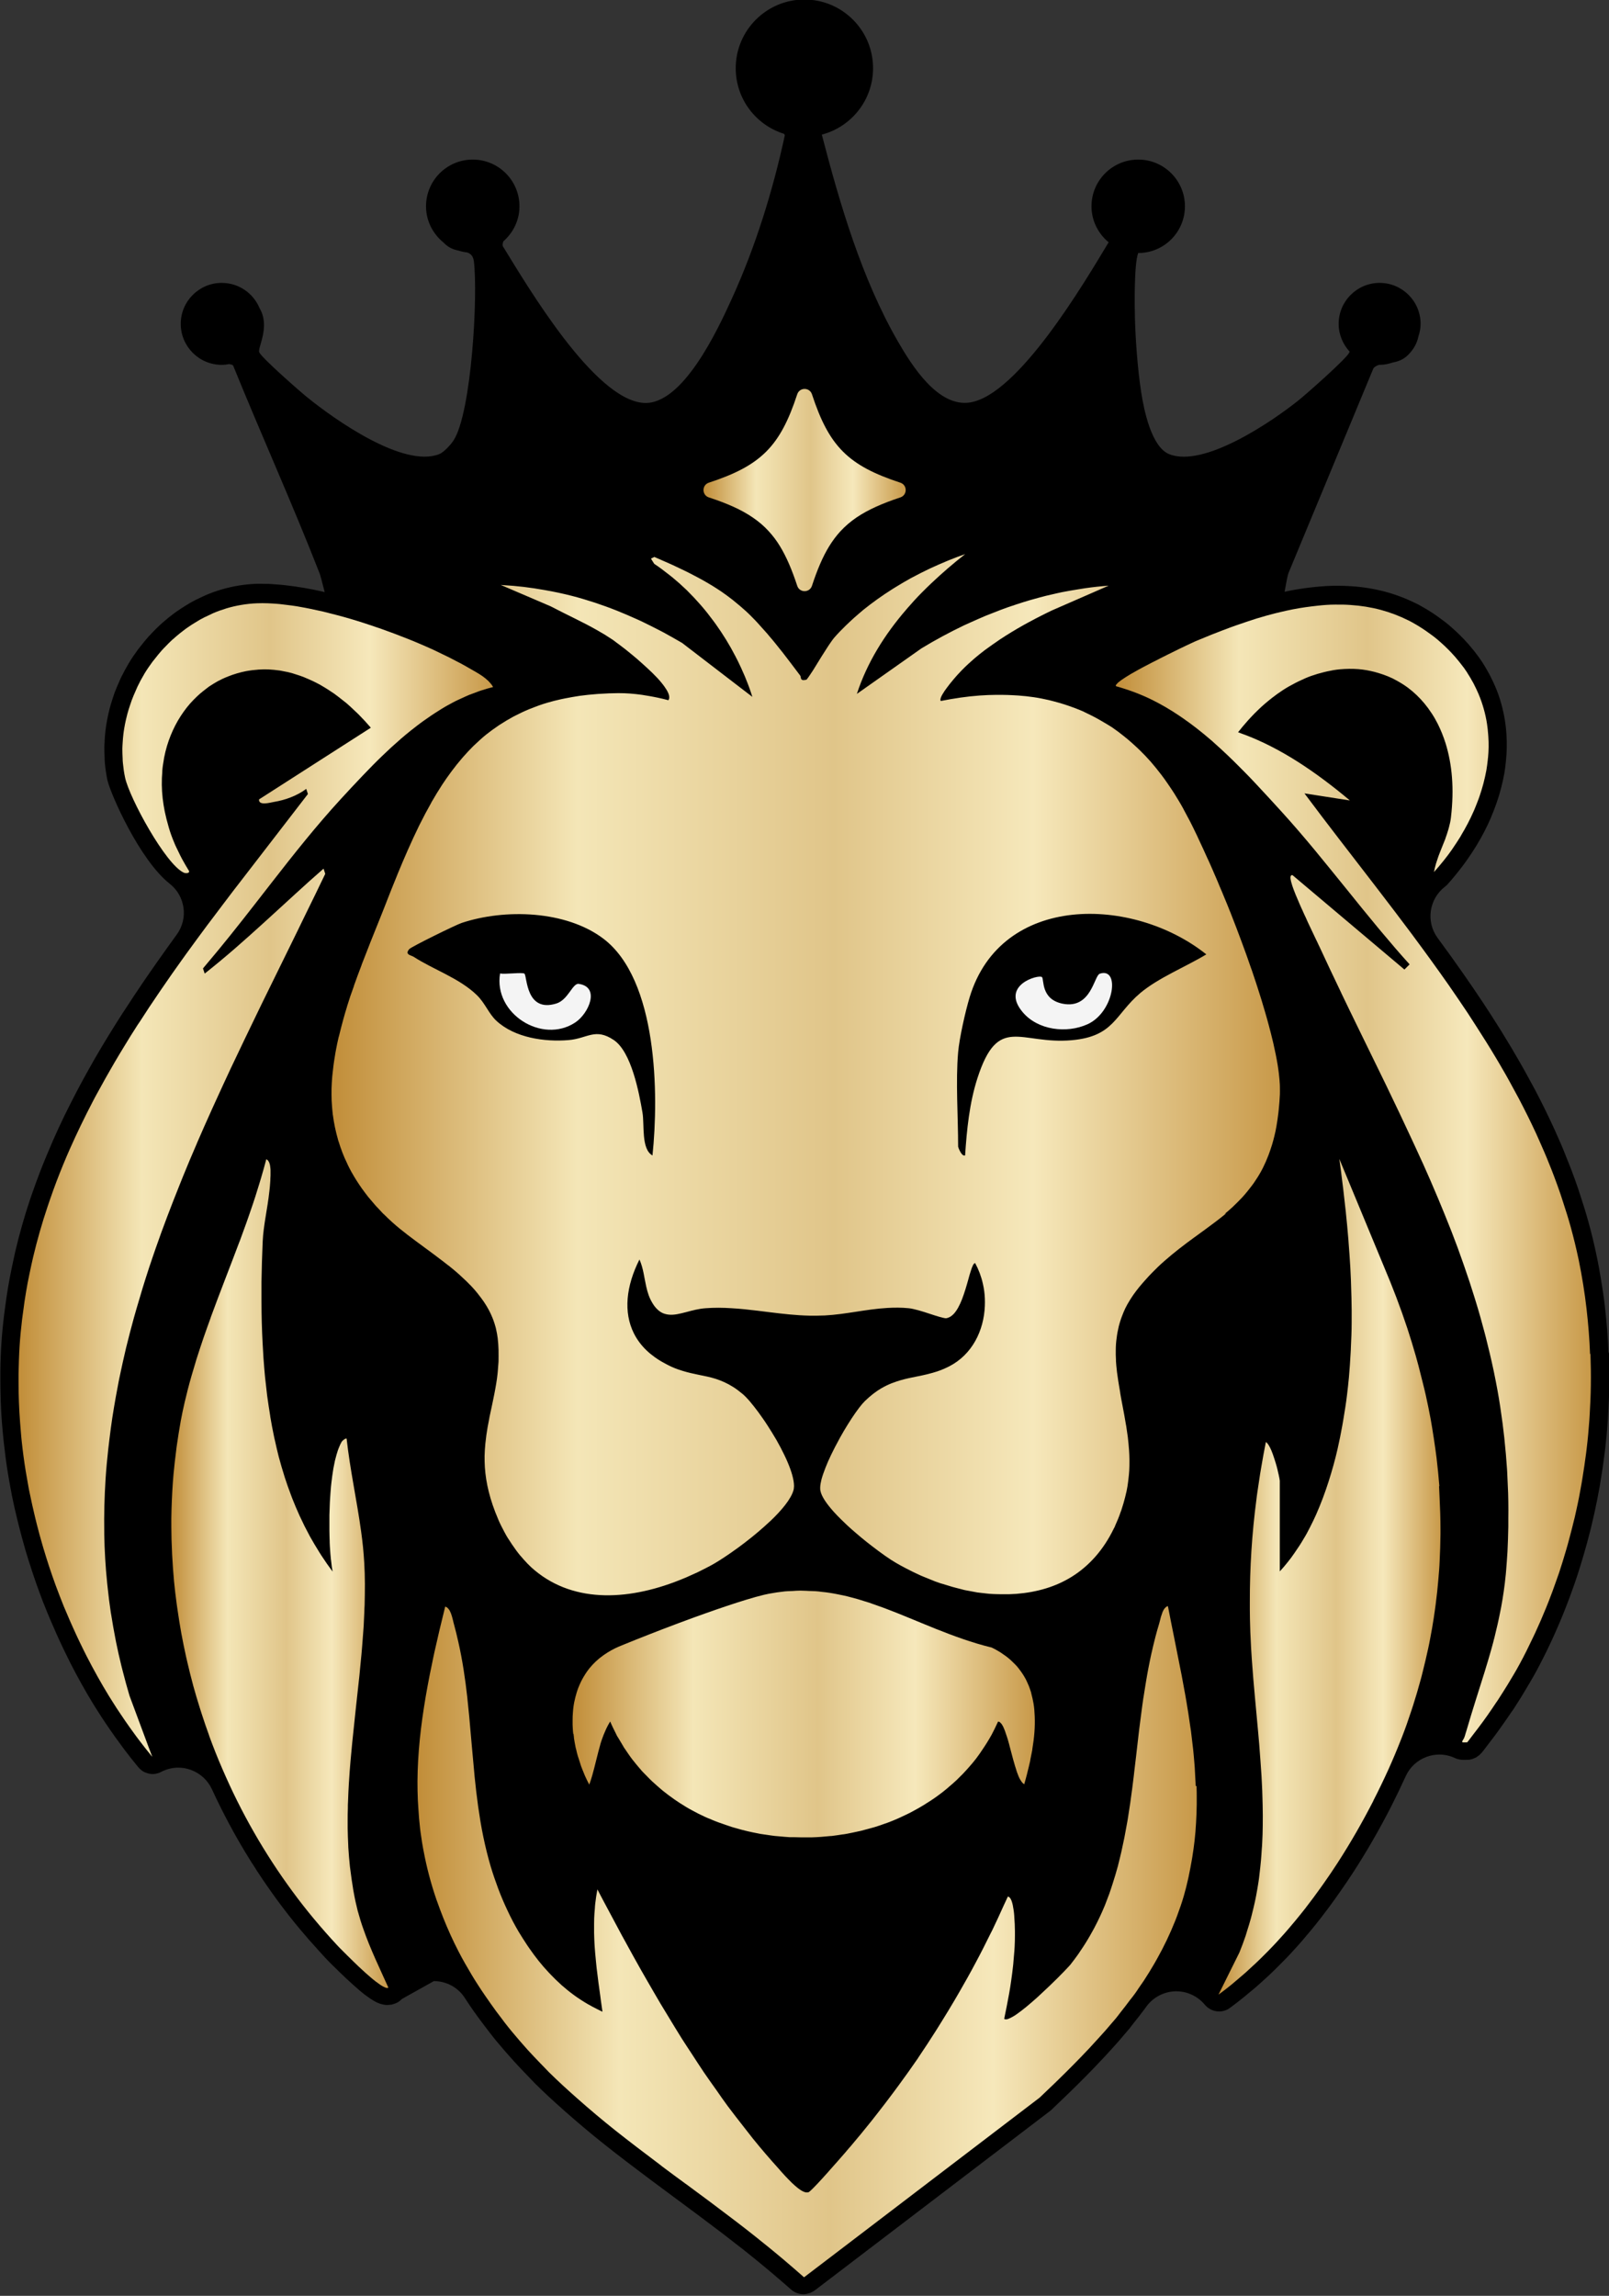
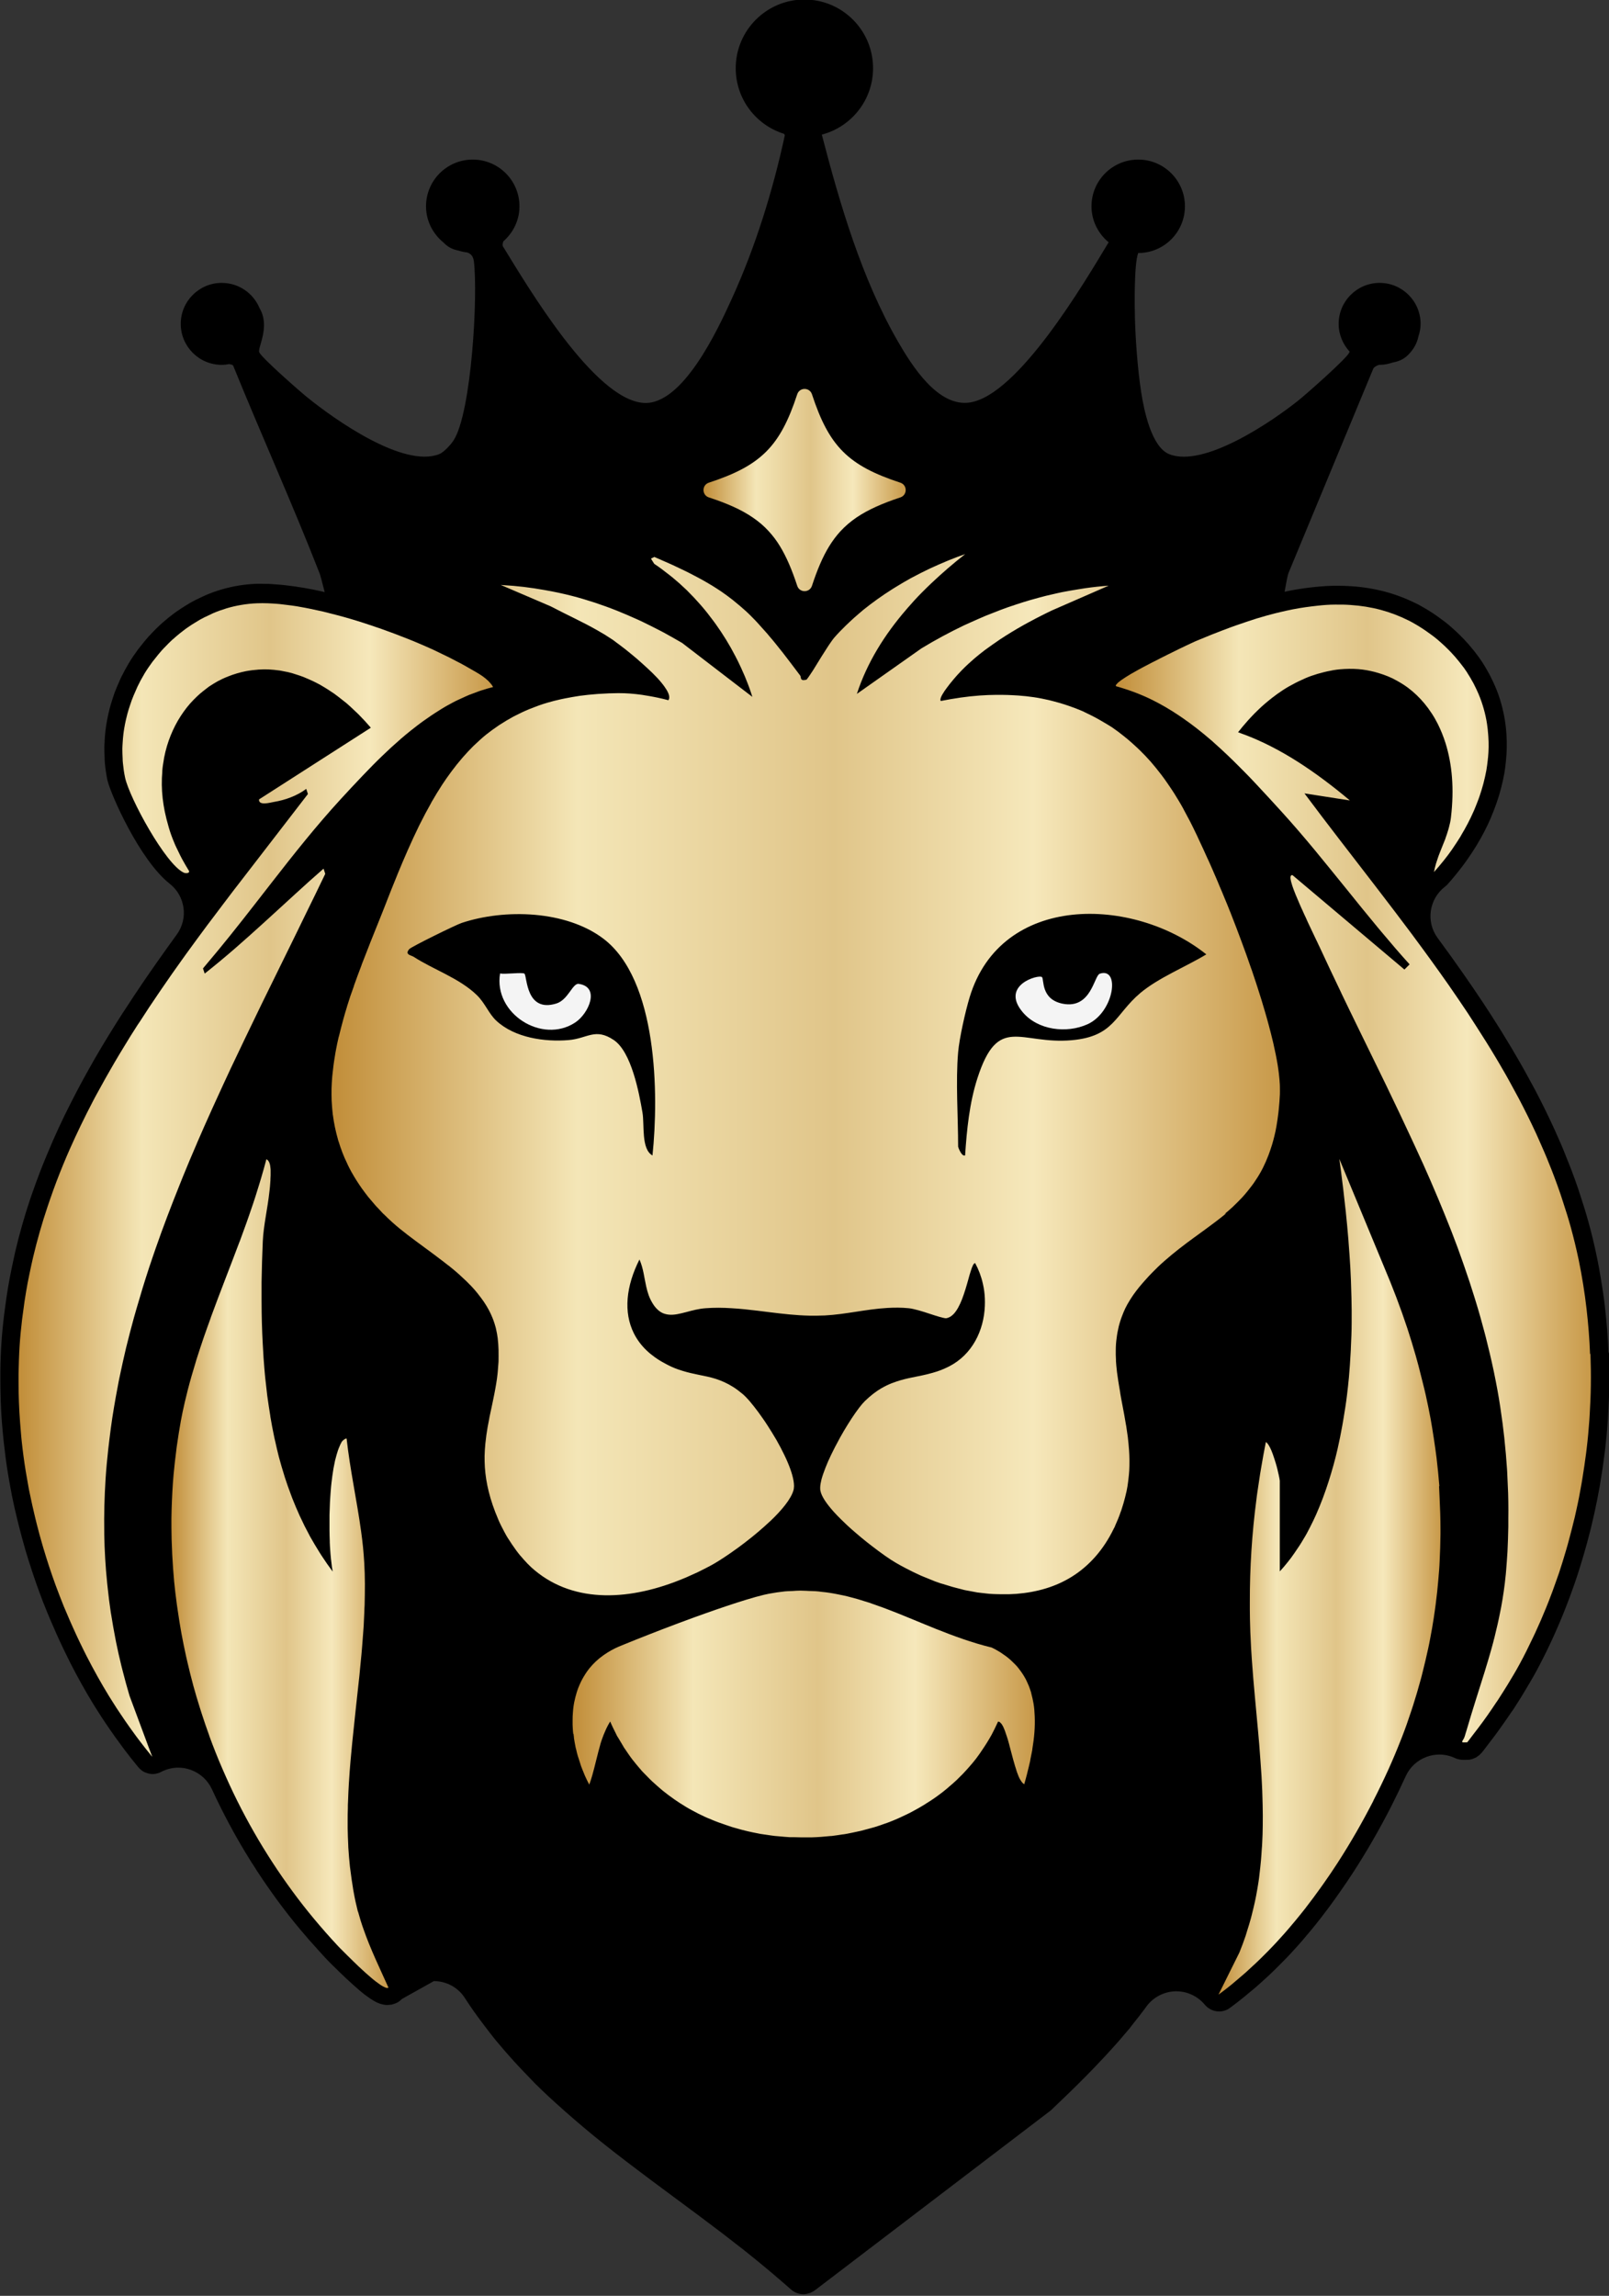
<svg xmlns="http://www.w3.org/2000/svg" xmlns:xlink="http://www.w3.org/1999/xlink" viewBox="0 0 170.82 243.71" data-name="Capa 2" id="Capa_2">
  <rect x="0" y="0" width="170.82" height="243.71" fill="#333333" stroke="none" />
  <defs>
    <style>
      .cls-1 {
        fill: url(#Degradado_sin_nombre_11);
      }

      .cls-2 {
        fill: url(#Degradado_sin_nombre_11-7);
      }

      .cls-3 {
        fill: url(#Degradado_sin_nombre_11-5);
      }

      .cls-4 {
        fill: url(#Degradado_sin_nombre_11-2);
      }

      .cls-5 {
        fill: url(#Degradado_sin_nombre_11-8);
      }

      .cls-6 {
        fill: url(#Degradado_sin_nombre_11-6);
      }

      .cls-7 {
        fill: #f4f4f4;
      }

      .cls-8 {
        fill: url(#Degradado_sin_nombre_11-3);
      }

      .cls-9 {
        fill: url(#Degradado_sin_nombre_11-4);
      }
    </style>
    <linearGradient gradientUnits="userSpaceOnUse" y2="114.13" x2="135.89" y1="114.13" x1="35.1" data-name="Degradado sin nombre 11" id="Degradado_sin_nombre_11">
      <stop stop-color="#c18d38" offset="0" />
      <stop stop-color="#f4e6b7" offset=".26" />
      <stop stop-color="#e0c589" offset=".53" />
      <stop stop-color="#f6e8bb" offset=".74" />
      <stop stop-color="#c89949" offset="1" />
    </linearGradient>
    <linearGradient xlink:href="#Degradado_sin_nombre_11" y2="206.14" x2="126.96" y1="206.14" x1="44.23" data-name="Degradado sin nombre 11" id="Degradado_sin_nombre_11-2" />
    <linearGradient xlink:href="#Degradado_sin_nombre_11" y2="125.23" x2="52.36" y1="125.23" x1="1.96" data-name="Degradado sin nombre 11" id="Degradado_sin_nombre_11-3" />
    <linearGradient xlink:href="#Degradado_sin_nombre_11" y2="124.6" x2="168.86" y1="124.6" x1="118.41" data-name="Degradado sin nombre 11" id="Degradado_sin_nombre_11-4" />
    <linearGradient xlink:href="#Degradado_sin_nombre_11" y2="167.02" x2="41.22" y1="167.02" x1="18.15" data-name="Degradado sin nombre 11" id="Degradado_sin_nombre_11-5" />
    <linearGradient xlink:href="#Degradado_sin_nombre_11" y2="181.98" x2="109.91" y1="181.98" x1="60.81" data-name="Degradado sin nombre 11" id="Degradado_sin_nombre_11-6" />
    <linearGradient xlink:href="#Degradado_sin_nombre_11" y2="167.37" x2="152.97" y1="167.37" x1="129.37" data-name="Degradado sin nombre 11" id="Degradado_sin_nombre_11-7" />
    <linearGradient xlink:href="#Degradado_sin_nombre_11" y2="52.02" x2="96.15" y1="52.02" x1="74.68" data-name="Degradado sin nombre 11" id="Degradado_sin_nombre_11-8" />
  </defs>
  <g data-name="Capa 1" id="Capa_1-2">
    <g>
      <path d="M170.77,143.68c-.06-1.62-.19-3.28-.38-4.94-.11-.96-.26-1.98-.45-3.11-.13-.76-.26-1.52-.42-2.26-.25-1.22-.55-2.46-.89-3.68-.22-.81-.48-1.65-.81-2.66,0,0-.23-.72-.3-.92-.23-.67-.47-1.34-.72-1.99l-.25-.63c-.18-.46-.37-.93-.55-1.38l-.29-.69c-.2-.46-.4-.91-.6-1.36l-.27-.59c-.3-.64-.6-1.27-.91-1.9-.31-.63-.64-1.26-.96-1.88l-.32-.59c-.23-.43-.47-.87-.71-1.3l-.36-.64c-.24-.43-.49-.86-.74-1.28l-.36-.62c-.35-.58-.7-1.16-1.05-1.73l-.22-.35c-.58-.93-1.17-1.85-1.78-2.77-.68-1.02-1.37-2.04-2.08-3.05-.84-1.2-1.73-2.45-2.72-3.79-1.27-1.72-.92-4.14.78-5.45.1-.08.19-.16.24-.21.02-.02.05-.06.07-.08.29-.32.58-.66.89-1.05l.22-.27c.31-.39.61-.79.9-1.2l.15-.22c.28-.41.56-.82.81-1.23l.12-.2c.54-.9,1.01-1.8,1.44-2.78l.06-.15c.19-.45.36-.89.52-1.34l.09-.26c.16-.46.3-.91.41-1.35l.06-.23c.13-.52.24-1,.32-1.46.07-.41.12-.82.16-1.22l.03-.31c.04-.41.06-.83.07-1.24,0-.41,0-.83-.03-1.23l-.02-.32c-.03-.41-.07-.83-.14-1.24-.1-.62-.23-1.24-.4-1.84-.17-.61-.38-1.22-.64-1.82-.15-.35-.33-.73-.54-1.14l-.16-.3c-.23-.43-.46-.8-.68-1.15-.22-.33-.48-.69-.79-1.09l-.22-.27c-.32-.4-.62-.74-.92-1.05-.25-.26-.5-.52-.77-.77-.27-.25-.54-.49-.83-.74-.24-.2-.49-.4-.74-.58-.24-.18-.48-.35-.72-.52-.11-.08-.44-.29-.44-.29-.37-.24-.74-.46-1.2-.71-.12-.07-.24-.13-.37-.19-1.08-.54-2.19-.96-3.31-1.26-1.14-.3-2.34-.5-3.58-.58-.48-.03-.97-.05-1.44-.05h-.36c-.62.01-1.29.05-2.06.13-.15.01-.3.03-.46.05l-.19.02c-.47.06-.94.13-1.41.21-.24.04-.47.08-.71.13-.15.03-.31.07-.46.1.19-1.07.33-1.8.41-1.98l9.02-21.74c.15-.19.36-.3.6-.37.02,0,.04,0,.06,0,.49,0,.96-.1,1.4-.25.54-.1,1.1-.29,1.6-.78.63-.62.98-1.3,1.12-1.99.14-.42.23-.86.23-1.33,0-2.4-1.95-4.35-4.35-4.35s-4.35,1.95-4.35,4.35c0,1.14.45,2.16,1.16,2.94,0,.03-.01.07-.03.1-.29.65-4.51,4.37-5.37,5.06-2.84,2.28-10.08,7.21-13.75,5.73-1.9-.76-2.68-4.71-2.97-6.55-.37-2.35-.61-5.57-.67-7.95-.03-1.16-.1-5.72.35-6.85,0,0,0,0,0,0,2.74,0,4.96-2.22,4.96-4.96s-2.22-4.96-4.96-4.96-4.96,2.22-4.96,4.96c0,1.54.72,2.91,1.82,3.82-2.64,4.39-9.59,16.17-14.7,17-3.41.55-6.19-3.91-7.67-6.47-3.83-6.64-6.16-14.56-8.08-21.96,3.13-.82,5.44-3.66,5.44-7.05,0-4.03-3.27-7.29-7.29-7.29s-7.29,3.27-7.29,7.29c0,3.28,2.16,6.05,5.14,6.97.04.06.06.12.07.17-1.28,5.9-3.11,11.81-5.61,17.3-1.46,3.21-5.23,11.39-9.39,11.09-5.26-.37-12.34-12.43-14.94-16.64-.04-.16,0-.33.06-.51,1.04-.91,1.71-2.23,1.71-3.72,0-2.74-2.22-4.96-4.96-4.96s-4.96,2.22-4.96,4.96c0,1.56.74,2.94,1.86,3.85.52.55,1.07.75,1.58.85.3.1.61.16.93.2.37.13.63.36.71.94.45,3.61-.25,16.06-2.15,19-.29.46-1.03,1.26-1.51,1.46-3.8,1.53-11.13-3.67-14.04-6.03-.84-.68-4.76-4.12-5.08-4.76-.23-.45,1.2-2.71.04-4.67-.65-1.59-2.2-2.71-4.03-2.71-2.4,0-4.35,1.95-4.35,4.35s1.95,4.35,4.35,4.35c.27,0,.53-.03.78-.08.21.03.36.07.43.15,3,7.39,6.3,14.68,9.2,22.11.07.19.26.91.52,1.94l-.23-.05c-.31-.07-.62-.14-.91-.2l-.6-.11c-.3-.06-.59-.11-.87-.15l-.58-.09c-.29-.04-.58-.08-.86-.11l-.54-.06c-.31-.03-.61-.05-.91-.07l-.44-.03c-.25,0-.49-.01-.73-.01-.19,0-.37,0-.56,0-.64.02-1.28.09-1.9.19-.61.1-1.23.24-1.84.42-.54.16-1.08.35-1.64.59-.13.06-.26.12-.39.18-.02.01-.11.05-.13.06-.35.16-.7.33-1.05.53-.17.09-.33.2-.57.34-.3.18-.6.38-.89.58-.19.13-.38.27-.56.41-.28.21-.55.43-.81.66-.18.15-.35.3-.52.46-.26.24-.51.49-.75.74l-.09.1c-.13.13-.25.26-.37.39-.25.28-.49.58-.75.91l-.08.1c-.09.11-.17.22-.26.33-.36.49-.67.95-.97,1.45-.28.47-.55.97-.81,1.49-.06.12-.11.25-.17.38l-.06.14c-.16.36-.31.71-.45,1.08-.06.16-.11.31-.16.47l-.05.15c-.11.34-.22.68-.31,1.02-.06.23-.11.45-.16.68-.08.34-.14.69-.2,1.03-.04.23-.07.46-.1.7-.04.36-.07.71-.09,1.07v.14c-.02.18-.03.35-.03.54,0,.39.01.78.03,1.18v.14c.01.14.02.29.03.43.06.61.14,1.15.26,1.75.35,1.52,3.44,8.51,6.62,11.01,1.66,1.31,1.99,3.69.75,5.39l-.96,1.33c-.75,1.05-1.5,2.11-2.22,3.16l-.33.48c-.68,1-1.35,2.01-2.01,3.03l-.24.36c-.51.79-1.01,1.59-1.5,2.39,0,0-.48.79-.48.79-.35.58-.69,1.16-1.02,1.73l-.49.87c-.33.58-.65,1.17-.97,1.76l-.42.79c-.45.86-.88,1.72-1.3,2.57-.41.86-.81,1.71-1.18,2.55-.08.19-.34.79-.34.8-.26.61-.52,1.23-.77,1.85-.12.31-.24.61-.36.92-.24.62-.46,1.25-.69,1.89,0,0-.23.65-.29.83-.61,1.83-1.14,3.69-1.57,5.52-.04.18-.17.75-.19.87-.15.66-.28,1.33-.41,2-.06.33-.12.67-.18,1-.11.67-.21,1.35-.3,2.04,0,0-.1.71-.12.91-.13,1.08-.22,2.05-.28,2.97-.06.91-.1,1.9-.11,3.03,0,.22,0,.45,0,.67v.29c0,.72.02,1.44.04,2.17.01.36.03.73.05,1.1.04.73.1,1.47.17,2.22l.03.3c.02.23.04.46.07.69.13,1.17.26,2.21.43,3.24.09.57.2,1.14.3,1.71l.14.74c.17.86.37,1.72.58,2.58l.19.76c.2.77.4,1.54.63,2.32l.09.31c.16.54.33,1.08.52,1.65l.11.35c.23.7.47,1.39.72,2.08.28.78.58,1.55.89,2.3l.31.74c.23.54.46,1.07.7,1.61.12.26.24.53.36.79.25.53.5,1.06.76,1.58l.34.69c.76,1.49,1.58,2.96,2.43,4.35.09.14.4.63.41.65.31.49.62.98.95,1.46.16.24.32.47.48.7.33.48.66.94,1.01,1.41,0,0,.33.46.44.6.47.63.96,1.24,1.46,1.85.04.04.07.08.11.12.06.07.14.14.21.2.01.01.07.06.08.07.11.08.22.15.3.18.03.01.06.03.1.04.1.04.2.07.39.12.15.03.27.04.38.04.12,0,.27-.02.4-.05.09-.03.19-.05.28-.08,0,0,.32-.16.35-.17.53-.25,1.11-.38,1.68-.38.45,0,.91.08,1.34.24.99.36,1.79,1.1,2.23,2.05.3.65.61,1.3.94,1.96.57,1.14,1.18,2.28,1.83,3.42.45.78.92,1.57,1.41,2.35.06.08.12.17.17.25.13.2.32.51.44.7.69,1.05,1.42,2.11,2.22,3.2.76,1.03,1.56,2.05,2.39,3.04.55.66,1.17,1.37,1.91,2.18,0,0,.45.49.62.68l.28.3s.42.43.42.43c.06.06.86.84.94.92,0,0,.5.48.71.68.19.18.78.71.78.71.2.17.39.35.65.57.18.15.36.3.52.42l.17.12c.13.1.26.19.36.26l.2.13c.13.08.24.15.39.23.06.03.16.08.2.1.19.09.36.14.45.16.04,0,.08.02.11.03.12.03.24.05.36.06h.2c.07,0,.14,0,.22-.02.08-.01.09,0,.17-.01.07-.02.13-.04.2-.06.33-.1.5-.2.59-.27.12-.08.23-.18.33-.28l3.38-1.89s.05,0,.07,0c1.3.02,2.5.68,3.21,1.77,0,0,.39.6.5.76.28.41.56.82.86,1.22l.31.42s.85,1.14.97,1.28l.32.41c.15.19.3.37.45.56h0s.02.02.03.03c.53.64,1.1,1.3,1.78,2.05.26.29.53.57.8.86l1.15,1.2c.11.12.22.23.33.34.87.86,1.84,1.77,3.09,2.87,0,0,.02.02.02.02,1.35,1.19,2.72,2.35,4.08,3.43.41.33.82.65,1.23.97.77.6,1.53,1.18,2.25,1.72l1.55,1.17c.84.62,2.64,1.96,2.64,1.96,1.65,1.22,3.31,2.45,5,3.74.73.56,1.45,1.12,2.18,1.69l.65.52c.55.44,1.09.88,1.63,1.33l.66.55c.73.61,1.45,1.24,2.17,1.87.09.08.19.16.3.22.3.18.66.28,1.01.28.07,0,.18,0,.35-.04l.12-.03c.09-.02.17-.05.24-.07l.13-.06c.07-.03.13-.07.19-.1.04-.02.13-.08.16-.1l24.96-19.03.16-.13c.26-.25,2.03-1.95,2.03-1.95,1.18-1.15,2.24-2.22,3.2-3.25l.39-.41c.52-.56,1.04-1.13,1.55-1.71.14-.16.99-1.17,1.12-1.31.1-.12.2-.25.3-.39,0,0,.15-.19.17-.22.38-.47.75-.95,1.12-1.44,0,0,.23-.31.24-.33.72-.97,1.85-1.55,3.05-1.59.03,0,.07,0,.1,0,1.17,0,2.28.52,3.03,1.42.37.45.94.72,1.51.72.4,0,.79-.12,1.09-.33l.18-.13c.45-.33.88-.67,1.32-1.02.09-.07.47-.39.49-.41h0c.31-.25.61-.5.91-.76l.55-.49c.27-.25.55-.5.82-.75.19-.18.37-.36.55-.53.26-.26.52-.51.78-.78.18-.18.35-.36.53-.54.26-.27.52-.55.77-.83l.49-.54c.28-.31.55-.63.81-.95l.4-.47c.39-.47.78-.95,1.17-1.46.52-.67,1.03-1.35,1.5-2.02l.46-.65c.51-.72,1-1.45,1.48-2.19,1.39-2.15,2.71-4.44,3.92-6.8.55-1.08,1.09-2.2,1.6-3.32.43-.95,1.22-1.69,2.2-2.05.44-.17.91-.25,1.37-.25.56,0,1.12.12,1.64.36.18.08.26.11.28.11.08.02.19.05.27.06.09.01.2.03.33.03h.19c.09,0,.19,0,.35-.01h.13c.12-.03.25-.06.35-.09,0,0,.28-.12.35-.15.04-.02.08-.05.12-.08.05-.04.18-.13.23-.17.06-.06.16-.16.23-.23.01-.01.02-.03.04-.04.21-.26.41-.52.61-.79l.55-.72c.44-.57.88-1.2,1.33-1.84l.14-.2c.16-.24.33-.47.5-.73.03-.05.19-.27.24-.34.21-.33.42-.66.63-.99.15-.23.29-.46.43-.7.45-.75.91-1.51,1.33-2.28.22-.41.45-.84.68-1.3.23-.44.46-.92.71-1.44l.31-.66.29-.64c.3-.67.59-1.35.86-2.01l.32-.81c.14-.37.28-.73.42-1.1.13-.36.26-.72.4-1.11,0,0,.25-.7.31-.9.13-.4.27-.81.39-1.22.12-.39.24-.78.33-1.09.01-.05.03-.09.04-.14.12-.4.23-.79.34-1.2.21-.78.42-1.57.59-2.34,0-.02.18-.77.18-.77.23-1.03.43-2.06.6-3.01l.08-.52c.16-.93.29-1.86.41-2.8l.07-.51c.11-.96.21-2,.28-3.05l.04-.68c.07-1.2.11-2.2.13-3.14.02-1.17,0-2.35-.04-3.5Z" />
      <g>
        <path d="M130.02,128.86c.29-.24.58-.49.86-.75.04-.04.08-.08.12-.12.26-.24.51-.5.76-.76.03-.03.06-.06.09-.09.19-.21.38-.42.56-.65.06-.07.11-.14.16-.2.13-.16.25-.33.38-.49.06-.08.12-.16.18-.25.12-.17.23-.35.35-.53.05-.08.1-.16.15-.24.16-.26.31-.53.45-.81.21-.42.41-.88.59-1.35.12-.33.24-.66.35-1.02,0-.03.02-.06.03-.09.09-.3.17-.61.25-.93.08-.32.15-.65.21-1,.08-.46.15-.94.21-1.44.01-.13.03-.25.04-.38.05-.51.1-1.04.12-1.6,0,0,0-.02,0-.03,0-.2.01-.41,0-.64,0-.04,0-.08,0-.12,0-.18-.01-.37-.03-.56,0-.02,0-.04,0-.05,0-.07-.02-.15-.02-.23-.02-.19-.04-.38-.06-.58-.03-.28-.08-.56-.12-.86-.12-.74-.28-1.53-.47-2.36-.03-.13-.06-.27-.1-.41-.11-.46-.23-.93-.36-1.41,0-.01,0-.03-.01-.04-.12-.47-.26-.94-.4-1.43-.12-.42-.25-.85-.38-1.28-.04-.14-.09-.27-.13-.41-.1-.33-.21-.67-.32-1.01-.04-.12-.08-.24-.12-.37-.15-.45-.3-.9-.45-1.35-.03-.09-.06-.18-.1-.27-.13-.37-.26-.74-.39-1.12-.05-.14-.1-.28-.15-.42-.13-.37-.27-.75-.41-1.12-.03-.09-.07-.18-.1-.27-.17-.45-.34-.91-.51-1.36-.05-.12-.09-.24-.14-.36-.13-.35-.27-.69-.4-1.03-.05-.13-.1-.27-.16-.4-.17-.43-.34-.86-.52-1.28l-.03-.07c-.17-.42-.34-.83-.52-1.24-.05-.13-.11-.26-.16-.39-.13-.32-.27-.63-.4-.93-.05-.11-.1-.22-.14-.33-.17-.4-.35-.79-.52-1.17-.03-.07-.06-.14-.1-.21-.14-.32-.28-.62-.42-.93-.05-.11-.1-.21-.15-.32-.14-.29-.27-.58-.4-.86-.03-.07-.06-.13-.09-.2-.16-.33-.31-.65-.46-.95-.04-.08-.08-.16-.12-.24-.11-.23-.23-.45-.34-.66-.04-.08-.08-.16-.13-.24-.14-.26-.27-.52-.4-.75,0,0,0,0,0-.01-.31-.57-.64-1.11-.97-1.64-.1-.16-.2-.31-.3-.46-.25-.38-.51-.75-.77-1.12-.11-.14-.21-.29-.32-.43-.36-.47-.73-.93-1.11-1.37,0,0,0,0,0,0,0,0,0,0,0,0-.38-.43-.77-.84-1.17-1.23-.12-.12-.24-.23-.36-.34-.3-.28-.61-.56-.92-.82-.13-.11-.25-.21-.38-.31-.42-.34-.86-.67-1.3-.97,0,0,0,0,0,0-.27-.18-.56-.34-.84-.51-.57-.34-1.15-.66-1.75-.94-.18-.08-.35-.18-.53-.26h0c-.49-.21-.99-.4-1.49-.57-.15-.05-.3-.1-.45-.15-.38-.12-.76-.23-1.15-.33-.16-.04-.31-.08-.47-.12-.53-.12-1.06-.23-1.61-.31,0,0,0,0,0,0-.55-.08-1.1-.14-1.66-.18-.17-.01-.34-.02-.51-.03-.42-.02-.85-.04-1.28-.04-.17,0-.34,0-.52,0-.58,0-1.17.03-1.77.07,0,0,0,0,0,0-.67.05-1.35.12-2.04.22-.69.1-1.39.22-2.1.36h0s0,0,0,0c-.03-.03-.04-.09-.04-.15,0-.02,0-.04.01-.06,0-.05.03-.11.05-.17.01-.03.02-.05.03-.08.04-.09.09-.18.15-.28.12-.21.27-.43.43-.64.1-.13.19-.26.29-.38.02-.03.04-.05.06-.08.05-.07.1-.13.15-.18.02-.02.03-.04.05-.06.05-.06.09-.12.12-.15,0,0,0,0,0,0,.28-.34.59-.68.91-1.01.11-.11.22-.22.34-.34.22-.21.45-.43.68-.63.14-.12.28-.25.42-.37.32-.27.66-.54,1-.8.12-.09.24-.18.36-.26.3-.22.6-.43.91-.64.12-.08.24-.16.36-.25.83-.55,1.69-1.07,2.55-1.55.13-.07.25-.14.38-.21.32-.17.63-.34.94-.5.12-.06.25-.13.37-.19.42-.21.83-.42,1.23-.61l6.07-2.65c-.83.06-1.66.15-2.49.27-.27.04-.54.09-.81.13-.55.09-1.11.18-1.65.29-.31.06-.63.14-.94.21-.5.11-1,.23-1.5.37-.32.09-.65.18-.97.27-.48.14-.96.29-1.44.45-.32.11-.64.21-.95.32-.49.17-.97.36-1.45.55-.3.12-.59.23-.89.35-.52.22-1.03.45-1.55.68-.24.11-.49.22-.73.33-1.54.74-3.05,1.55-4.51,2.44l-6.85,4.83c1.09-3.34,2.96-6.31,5.25-8.96.03-.04.07-.08.1-.12.49-.56.99-1.12,1.52-1.65.03-.03.06-.06.09-.09.31-.31.62-.62.94-.92.58-.55,1.17-1.08,1.77-1.6.6-.52,1.22-1.02,1.83-1.5h0s0,0,0,0c-.55.19-1.11.4-1.68.63-.12.05-.24.1-.36.15-.55.23-1.1.47-1.66.73-.09.04-.18.09-.27.13-.51.24-1.01.5-1.52.77-.09.05-.18.1-.27.14-.55.3-1.08.62-1.62.95-.11.07-.23.14-.34.21-1.09.69-2.13,1.43-3.11,2.22-.14.12-.28.24-.42.36-.35.3-.7.6-1.03.92-.13.13-.27.25-.4.38-.44.43-.86.86-1.24,1.3,0,0,0,0,0,0-.06.07-.13.16-.2.26-.02.02-.03.05-.05.07-.08.11-.16.23-.25.36-.07.1-.14.21-.21.32-.05.08-.11.17-.16.25-.07.11-.14.22-.21.33-.08.12-.15.24-.23.36-.16.26-.32.51-.47.76-.05.08-.1.16-.14.23-.05.08-.1.16-.15.24-.03.04-.05.08-.07.12-.04.07-.09.14-.13.2-.03.04-.05.08-.07.11-.04.06-.07.11-.11.16-.03.04-.05.08-.07.11-.03.05-.06.09-.09.13-.02.03-.04.06-.06.09-.03.04-.05.07-.08.11-.02.02-.03.05-.05.07-.02.03-.04.05-.06.08-.01.01-.02.03-.03.04-.03.03-.05.04-.06.05,0,0,0,0,0,0-.03,0-.05,0-.08.01-.13.03-.23.03-.3.02-.08-.02-.12-.05-.15-.1,0,0,0-.01-.01-.02-.03-.05-.04-.12-.05-.19-.01-.07-.03-.14-.08-.2-.65-.86-1.24-1.65-1.81-2.38-.24-.31-.48-.61-.72-.9-.04-.05-.08-.1-.12-.15-.19-.24-.38-.46-.57-.68-.08-.09-.16-.19-.24-.29-.35-.4-.69-.78-1.03-1.15-.09-.09-.18-.19-.26-.28-.35-.36-.69-.71-1.05-1.03,0,0,0,0,0,0-.35-.32-.72-.63-1.09-.93-.09-.08-.19-.15-.28-.23-.38-.29-.76-.58-1.17-.86-.31-.21-.63-.41-.96-.62-.38-.23-.78-.46-1.19-.69-.13-.07-.27-.14-.41-.22-.3-.16-.6-.32-.92-.48-.16-.08-.33-.16-.49-.24-.33-.16-.68-.32-1.03-.49-.16-.07-.31-.15-.48-.22-.52-.23-1.06-.47-1.64-.72,0,0,0,0,0,0h0l-.12.06-.24.12.31.49.05.07c.55.36,1.07.76,1.59,1.17.11.09.22.17.33.26.5.41.98.84,1.45,1.29.08.07.15.15.23.23.42.42.84.86,1.23,1.31.07.08.14.16.21.24.43.5.83,1.01,1.22,1.54.08.11.17.23.25.34.78,1.09,1.49,2.24,2.1,3.43.09.18.18.36.27.53.22.44.42.89.62,1.35.08.18.16.36.23.55.25.61.48,1.23.67,1.86,0,0,0,0,0,.01h0s-7.45-5.72-7.45-5.72c-.66-.39-1.33-.76-2-1.13-.2-.11-.4-.21-.6-.31-.5-.26-1.01-.51-1.52-.76-.21-.1-.41-.2-.62-.29-.73-.33-1.47-.65-2.22-.95-.75-.3-1.51-.57-2.28-.83-.8-.26-1.62-.51-2.44-.72-.97-.25-1.96-.46-2.95-.63-1.45-.26-2.91-.44-4.4-.52-.08,0-.16-.02-.23-.02l3.97,1.7,1.35.58c.86.45,1.73.88,2.6,1.31.79.39,1.57.79,2.34,1.23.54.3,1.06.62,1.58.97,0,0,0,0,0,0,.08.05.18.12.29.21.04.03.09.06.13.1.09.07.19.14.3.22.06.04.11.09.17.13.12.09.24.18.37.28.06.05.12.09.18.14.22.18.46.37.7.57.34.28.68.57,1.02.88.38.34.75.68,1.1,1.02.17.17.34.34.5.51,0,0,.01.01.02.02.15.16.29.32.42.48.12.14.22.28.32.41.03.04.06.08.08.12.07.1.13.2.19.29.02.04.04.07.06.11.07.13.12.25.16.37.03.12.05.22.04.32,0,.1-.04.19-.09.27-.38-.1-.77-.2-1.17-.28-.12-.03-.23-.05-.35-.07-.3-.06-.6-.11-.91-.16-.12-.02-.24-.04-.36-.06-.43-.06-.87-.11-1.3-.14-.38-.03-.77-.04-1.14-.04-.05,0-.1,0-.15,0,0,0,0,0,0,0-.63,0-1.24.03-1.84.07-.15,0-.3.02-.45.03-.59.05-1.16.1-1.71.18,0,0,0,0-.01,0-.55.08-1.08.18-1.6.28-.13.03-.26.06-.39.08-.51.11-1.01.24-1.49.38,0,0,0,0,0,0-.58.17-1.13.37-1.67.59-.08.03-.16.06-.24.09-.51.21-.99.44-1.46.68-.09.05-.18.09-.27.14-.46.25-.91.52-1.34.8-.07.04-.13.09-.2.13-.45.3-.88.62-1.3.95,0,0,0,0,0,0-.42.34-.81.7-1.2,1.07-.06.05-.11.11-.17.16-.36.36-.71.73-1.05,1.12-.06.07-.13.15-.19.22-.33.39-.66.79-.97,1.21-.05.07-.1.13-.15.2-.33.44-.64.89-.95,1.36,0,0,0,0,0,0-.38.59-.75,1.19-1.11,1.82-.02.04-.04.08-.06.12-.41.72-.8,1.46-1.18,2.22-.03.07-.07.13-.1.2-.79,1.62-1.54,3.33-2.28,5.13-.03.08-.06.15-.09.23-.36.88-.72,1.77-1.07,2.68,0,0,0,.02-.01.03-.29.75-.59,1.49-.89,2.24-.29.72-.58,1.45-.87,2.17,0,.02-.01.04-.02.06-.29.73-.58,1.47-.86,2.2,0,0,0,.01,0,.02-.28.73-.55,1.46-.81,2.19v.03c-.27.73-.52,1.46-.74,2.19,0,0,0,.01,0,.02-.14.44-.27.89-.39,1.33,0,0,0,0,0,0-.16.58-.31,1.16-.45,1.74-.02.07-.04.14-.06.21-.1.42-.18.83-.26,1.24-.02.13-.04.25-.07.38-.05.29-.1.58-.14.87-.02.14-.04.29-.06.43-.04.29-.07.58-.1.87-.01.13-.03.26-.04.38-.03.41-.06.82-.07,1.23h0c-.01.43,0,.85.01,1.28,0,.1.01.2.02.3.02.35.05.71.09,1.06,0,.07.02.15.03.22.05.4.12.79.2,1.19.02.12.05.24.08.36.06.28.13.56.21.83.02.09.04.18.07.27.01.05.03.09.05.14.11.36.23.72.37,1.08,0,.03.02.05.03.08.14.37.3.74.48,1.1.02.03.03.07.04.1.13.28.28.56.43.84,0,.02.02.03.03.05.16.28.32.56.5.84,0,0,0,0,0,0,.18.29.38.58.58.87.01.02.02.03.04.05.2.28.41.56.63.84.02.02.03.04.05.06.04.05.08.09.12.14.2.24.41.49.62.73.11.12.23.24.35.37.14.15.27.29.41.44.02.02.03.04.05.05.02.02.04.03.06.05.3.3.62.61.96.91.95.85,2.08,1.68,3.25,2.54.37.27.74.54,1.11.82.11.08.22.16.33.25.4.3.81.61,1.2.92,0,0,0,0,.01,0,.38.3.75.61,1.11.93.09.08.18.16.27.25.36.33.72.67,1.05,1.02.22.23.43.47.63.72.06.07.12.15.17.22.15.18.28.37.42.56.05.08.11.15.16.23.17.26.34.53.48.8,0,0,0,0,0,0,.15.27.27.55.39.84.03.09.06.17.1.26.08.22.15.44.21.66.03.09.05.18.07.28.07.31.13.62.17.94,0,0,0,0,0,0,.05.43.08.85.09,1.26,0,.01,0,.03,0,.04.01.38,0,.76,0,1.12,0,.11-.01.21-.02.32-.02.27-.04.53-.06.79-.01.1-.02.2-.03.31-.04.34-.08.68-.14,1.01-.12.74-.27,1.46-.42,2.18-.08.39-.17.78-.25,1.17-.03.12-.05.25-.07.37-.06.3-.12.6-.17.89-.03.15-.05.29-.07.44-.05.29-.09.59-.12.89-.02.14-.03.27-.05.41-.04.43-.07.87-.08,1.31,0,.39,0,.79.03,1.21.11,1.64.52,3.44,1.42,5.53,0,.01,0,.02.01.03.2.47.43.9.65,1.32.02.04.04.07.06.11.09.17.18.33.28.49.01.02.02.04.04.06.08.13.17.26.25.38.04.06.08.13.12.19.02.03.05.06.07.1.27.4.55.79.84,1.14,0,0,.01.02.02.02,0,0,.02.02.02.02.48.57.98,1.11,1.52,1.55,4.28,3.56,10.21,3.21,15.89.82.06-.02.11-.05.17-.07.41-.18.81-.36,1.22-.55.07-.03.13-.07.2-.1.41-.2.82-.41,1.23-.63,0,0,0,0,0,0,0,0,0,0,0,0,.54-.29,1.26-.75,2.07-1.31.27-.19.55-.39.83-.59.45-.33.92-.69,1.38-1.06.23-.19.46-.37.69-.57.44-.37.86-.74,1.26-1.12.02-.02.04-.04.06-.05,1.23-1.17,2.2-2.35,2.46-3.27.04-.13.05-.28.06-.45,0-.66-.26-1.56-.69-2.56-.21-.5-.47-1.02-.74-1.54s-.58-1.06-.9-1.57c-.16-.26-.32-.51-.48-.76s-.32-.49-.49-.73c-.32-.47-.65-.91-.95-1.29-.15-.19-.3-.37-.44-.54s-.28-.31-.41-.45c-.13-.13-.25-.25-.36-.34-.35-.29-.68-.54-1-.74s-.63-.37-.94-.51c-.31-.14-.6-.25-.9-.35-.62-.2-1.23-.31-1.86-.44-.53-.11-1.09-.23-1.67-.41-.37-.11-.74-.24-1.14-.42-.19-.08-.35-.17-.53-.26-.34-.18-.67-.36-.97-.56-.2-.13-.4-.27-.58-.42-.12-.09-.24-.18-.35-.28-.7-.61-1.23-1.3-1.6-2.04-1.12-2.24-.84-5,.59-7.84,0,0,0,0,0,0,.41.9.5,1.9.72,2.87.07.32.16.64.27.95.07.18.14.35.23.52.09.17.18.32.27.46.18.27.38.48.58.64s.41.27.63.33c.55.17,1.14.09,1.79-.07.16-.04.32-.08.48-.12.64-.17,1.33-.36,2.06-.41.92-.07,1.83-.06,2.74,0,.91.05,1.82.15,2.73.26.46.06.91.11,1.37.17,1.38.17,2.76.33,4.17.36.54.01,1.08,0,1.63-.02,2.26-.12,4.4-.67,6.65-.8.74-.04,1.49-.05,2.26.03.14.01.3.04.48.08.7.15,1.63.47,2.37.71.55.17,1,.3,1.17.27h0c.14-.03.27-.08.39-.15.12-.07.24-.17.35-.28.36-.37.66-.95.91-1.59.13-.34.25-.7.36-1.05.11-.35.21-.71.3-1.03.09-.33.17-.63.26-.89.16-.52.31-.86.47-.86h0c.37.68.65,1.42.82,2.19.12.51.19,1.04.21,1.56.01.26.01.53,0,.79-.1,2.63-1.35,5.18-3.8,6.43-.3.15-.59.28-.87.39s-.57.2-.85.28c-.19.05-.37.1-.56.15-.37.09-.74.17-1.1.24-.18.04-.36.07-.54.11-.54.11-1.09.24-1.63.42-.36.12-.73.26-1.1.44-.18.09-.37.19-.56.3-.56.33-1.13.77-1.72,1.34-.36.35-.86,1.01-1.4,1.83-.14.21-.27.42-.41.64-.28.45-.56.92-.83,1.41-.18.33-.36.66-.53.99-.14.27-.28.55-.41.82-.23.48-.44.95-.61,1.39s-.32.86-.42,1.23c-.08.32-.13.61-.14.85,0,.15,0,.28.03.39.12.6.66,1.37,1.4,2.2.25.28.52.56.81.84.19.19.39.38.59.57.31.29.64.58.97.86.2.17.39.33.59.5.36.3.73.59,1.08.86,1.02.79,1.95,1.44,2.54,1.78.36.21.72.41,1.09.6.06.03.12.06.18.09.04.02.08.04.12.06.05.03.1.05.15.08.23.12.47.23.7.34.09.04.18.09.28.13.11.05.21.1.32.14.02.01.05.02.07.03.23.1.46.18.69.28.14.06.28.11.42.17.07.03.13.06.2.08.06.02.11.04.17.06.17.06.33.12.5.17,0,0,.02,0,.02,0,.16.05.32.1.49.15.2.06.39.12.59.18.14.04.27.07.41.11.14.04.28.07.43.11.08.02.15.04.23.06.11.03.21.06.32.08.25.05.5.09.75.14.18.03.36.07.54.1.14.02.28.03.41.05.06,0,.13.02.19.02.25.03.49.06.74.08.01,0,.03,0,.04,0,.21.02.42.02.63.03.16,0,.33.01.49.01.06,0,.11,0,.17,0,.05,0,.09,0,.14,0,.18,0,.36,0,.54,0,.08,0,.15,0,.23-.01.13,0,.26-.01.39-.02,0,0,.01,0,.02,0,.06,0,.11-.01.17-.01,2.14-.17,4.15-.74,5.89-1.83,1.82-1.14,3.34-2.83,4.44-5.1.02-.05.05-.09.08-.14.03-.06.05-.12.07-.18.21-.46.41-.94.58-1.45.02-.05.04-.1.06-.15.02-.05.03-.11.05-.16.06-.2.13-.41.19-.61.12-.42.23-.85.33-1.3,0,0,0,0,0,0,0,0,0,0,0,0,0,0,0,0,0,0,.07-.33.12-.65.16-.98.01-.08.02-.16.03-.25.04-.32.07-.64.09-.95,0,0,0,0,0-.01.02-.32.02-.64.02-.95,0-.08,0-.16,0-.24,0-.31-.02-.62-.04-.93,0,0,0,0,0-.01-.03-.46-.08-.93-.13-1.38,0,0,0,0,0-.01-.05-.37-.1-.73-.16-1.1,0-.06-.02-.11-.03-.17-.06-.35-.12-.69-.18-1.04-.01-.07-.03-.15-.04-.22-.07-.35-.13-.71-.2-1.06-.07-.37-.14-.73-.2-1.1,0-.01,0-.03,0-.04-.06-.34-.12-.68-.17-1.01,0-.06-.02-.12-.03-.18-.05-.33-.1-.66-.14-.98,0-.06-.02-.13-.02-.19-.04-.33-.07-.66-.09-.98,0-.05,0-.1,0-.16-.02-.34-.03-.68-.02-1.02,0,0,0,0,0,0,0-.42.03-.85.09-1.27,0,0,0,0,0,0,.05-.42.13-.84.23-1.26.07-.28.16-.56.25-.83.02-.07.05-.14.08-.21.1-.28.22-.56.35-.84.13-.28.29-.55.46-.83.04-.07.08-.14.13-.21.18-.28.37-.56.58-.83.22-.29.44-.56.67-.82.07-.08.14-.16.21-.24.16-.18.32-.36.48-.53.08-.09.16-.17.24-.25.16-.17.33-.33.49-.49.07-.07.14-.14.21-.21.23-.22.46-.43.7-.64,0,0,0,0,0,0,.5-.44,1.01-.86,1.52-1.26.04-.03.09-.07.13-.1.5-.39.99-.76,1.49-1.12.42-.31.84-.61,1.25-.91.32-.23.63-.47.94-.7.05-.04.11-.08.16-.12.3-.23.6-.46.89-.7.06-.05.11-.09.17-.14ZM69.28,122.66c-1.23-.66-.85-3.28-1.07-4.55-.37-2.16-1.18-6.45-3.05-7.71-1.98-1.33-2.8-.15-4.81.01-2.54.21-5.7-.25-7.64-2.04-.82-.75-1.2-1.88-2.09-2.74-1.84-1.79-4.64-2.72-6.7-4.06-.28-.18-.99-.22-.47-.82.2-.24,4.93-2.57,5.57-2.78,4.57-1.52,11.05-1.33,15.02,1.66,5.78,4.36,5.91,16.53,5.23,23.03ZM121.05,105.42c-2.7,2.29-2.75,4.59-7.25,5-5.51.5-7.82-2.83-10.04,4.06-.84,2.62-1.12,5.43-1.3,8.17-.37.16-.74-.87-.74-.93,0-3.17-.27-6.94,0-10.02.13-1.49.77-4.35,1.22-5.83,3.35-11.09,17.36-10.76,25.13-4.56-2.18,1.32-5.07,2.47-7.02,4.11Z" class="cls-1" />
-         <path d="M126.94,189.58c0-.21-.02-.42-.03-.63-.02-.44-.04-.87-.07-1.31-.01-.21-.04-.42-.05-.63-.04-.44-.07-.87-.12-1.31-.02-.2-.05-.39-.07-.59-.05-.45-.1-.9-.16-1.35-.02-.17-.05-.35-.08-.52-.07-.48-.14-.95-.21-1.43-.02-.14-.05-.28-.07-.42-.08-.52-.17-1.03-.26-1.55-.02-.09-.03-.17-.05-.26-.1-.58-.21-1.16-.32-1.74-.04-.22-.09-.44-.13-.65-.22-1.14-.45-2.28-.68-3.43-.21-1.05-.43-2.11-.63-3.17,0-.03-.01-.06-.02-.09,0,0,0,0,0,0-.07,0-.13.04-.19.08-.03.02-.05.05-.08.08-.03.02-.05.05-.08.08-.04.04-.07.1-.1.15,0,.02-.02.03-.03.05-.04.07-.07.15-.1.22-.03.08-.05.16-.08.24-.02.06-.04.12-.06.17,0,.02-.01.04-.02.06-.04.15-.08.3-.11.43-.03.11-.05.21-.08.3,0,0,0,0,0,0-.14.46-.27.92-.39,1.38-.03.13-.07.26-.1.4-.09.36-.18.72-.26,1.09-.03.11-.05.23-.08.34-.1.47-.2.93-.29,1.41-.02.09-.03.17-.05.26-.07.4-.15.79-.21,1.19-.02.14-.05.28-.07.42-.07.4-.13.8-.19,1.2-.01.08-.03.16-.04.24-.07.48-.14.97-.2,1.46-.02.13-.03.25-.05.38-.05.39-.1.77-.15,1.16-.02.13-.03.26-.05.39-.09.75-.18,1.5-.26,2.25-.02.15-.03.29-.05.44-.02.2-.05.39-.07.59-.04.36-.09.73-.13,1.09-.02.15-.04.3-.05.45-.06.48-.12.97-.18,1.45-.01.09-.03.19-.04.28-.05.39-.11.78-.16,1.18-.02.15-.04.3-.07.45-.06.39-.12.78-.18,1.17-.02.1-.03.2-.05.3-.08.47-.17.94-.26,1.41-.02.12-.05.25-.07.37-.07.36-.15.72-.23,1.08-.03.14-.06.28-.09.42-.11.46-.22.93-.34,1.39,0,0,0,.02,0,.02-.18.67-.38,1.32-.59,1.98-.06.19-.13.39-.19.58-.05.15-.1.29-.15.44-.11.29-.22.58-.33.87-.05.13-.1.26-.15.39-.34.82-.72,1.63-1.14,2.42-.06.12-.13.24-.2.36-.15.28-.31.55-.47.82-.08.14-.16.27-.25.41-.17.27-.34.53-.52.79-.08.12-.16.24-.24.36-.27.37-.54.75-.83,1.11-.04.05-.09.11-.17.19-.5.55-1.73,1.8-3.02,2.98-.1.1-.21.19-.31.29-.4.35-.79.7-1.17,1.01-.38.31-.74.59-1.06.81-.14.1-.27.18-.4.25-.04.02-.07.04-.11.06-.09.05-.17.09-.25.12-.03.01-.06.03-.09.04-.1.04-.19.06-.26.06,0,0,0,0,0,0-.08,0-.15-.02-.19-.06.18-.87.36-1.76.52-2.66.08-.46.16-.91.22-1.38.08-.52.14-1.05.2-1.57.02-.14.03-.29.04-.43.04-.39.07-.78.1-1.17.01-.16.02-.32.03-.48.02-.4.03-.8.03-1.19,0-.13,0-.26,0-.4,0-.52-.03-1.04-.07-1.55,0-.02,0-.05,0-.07,0,0,0,0,0,0,0-.05-.01-.13-.02-.22,0-.03,0-.07-.01-.1,0-.08-.02-.16-.03-.25,0-.04-.01-.09-.02-.14-.01-.09-.03-.18-.05-.28,0-.04-.02-.09-.02-.13-.03-.14-.06-.27-.1-.39,0,0,0,0,0,0-.03-.09-.06-.18-.1-.25-.01-.02-.02-.04-.03-.06-.03-.05-.06-.1-.1-.14-.01-.02-.03-.03-.04-.04-.05-.04-.1-.07-.16-.08-.13.3-.28.59-.41.88-.4.89-.81,1.79-1.24,2.68-.06.12-.12.23-.18.35-.52,1.06-1.05,2.11-1.61,3.15-.55,1.04-1.13,2.07-1.72,3.09-.18.3-.36.61-.53.91-.44.75-.9,1.5-1.36,2.24-.19.3-.37.6-.56.9-.63,1-1.28,1.98-1.94,2.96,0,0,0,0,0,.01-.67.97-1.35,1.93-2.05,2.88-.21.28-.42.56-.63.85-.52.7-1.05,1.39-1.59,2.08-.22.28-.43.55-.65.83-.73.91-1.47,1.82-2.23,2.71,0,0,0,0-.01.01-.02.03-.06.07-.09.1-.02.03-.05.05-.08.09-.04.05-.1.11-.15.18-.02.03-.05.05-.07.08-.05.05-.09.11-.14.17-.04.05-.09.11-.14.16-.44.5-1,1.15-1.57,1.78-.04.05-.09.1-.13.15-.21.24-.42.47-.62.69-.01.02-.03.03-.04.04-.16.18-.31.34-.46.5,0,0,0,0,0,0-.29.31-.54.56-.71.72-.02.02-.04.04-.06.05-.07.07-.14.12-.17.14,0,0,0,0,0,0h0s0,0,0,0c-.06.03-.12.03-.19.03-.04,0-.07,0-.11,0-.03,0-.07-.02-.1-.03-.09-.02-.18-.06-.27-.11-.04-.02-.07-.04-.11-.06-.13-.08-.26-.17-.4-.28-.19-.15-.39-.33-.58-.51-.06-.05-.11-.1-.16-.16-.17-.16-.33-.33-.48-.49-.02-.02-.05-.05-.07-.07-.19-.21-.37-.4-.5-.55-.04-.05-.08-.09-.11-.13-.02-.02-.04-.05-.06-.07-.03-.03-.05-.06-.08-.09-.94-1.04-1.85-2.1-2.73-3.19-.34-.42-.66-.86-1-1.28-.55-.71-1.11-1.41-1.65-2.14-.41-.55-.8-1.12-1.19-1.68-.44-.62-.88-1.23-1.31-1.86-.44-.65-.87-1.32-1.3-1.98-.36-.55-.72-1.09-1.07-1.64-.47-.75-.93-1.51-1.39-2.27-.28-.47-.57-.93-.85-1.4-.51-.86-1-1.72-1.5-2.58-.21-.37-.42-.73-.63-1.1-.56-.99-1.1-1.97-1.64-2.96-.12-.23-.25-.46-.38-.69-.63-1.17-1.25-2.33-1.87-3.5-.13-.24-.26-.48-.38-.72-.11-.21-.22-.42-.33-.63,0,0,0,0,0,0,0,0,0,0,0,.01-.1.51-.17,1.01-.23,1.52-.02.17-.03.34-.04.52-.03.34-.06.68-.07,1.02,0,.2,0,.41-.01.61,0,.31,0,.62,0,.94,0,.21.01.42.02.64.01.31.03.61.05.92.01.21.03.42.05.63.03.32.06.64.09.95.02.2.04.39.06.59.04.35.09.7.13,1.04.02.16.04.33.06.49.07.48.13.97.2,1.45.02.13.04.26.05.39.06.42.12.85.18,1.27h0c-.19-.08-.36-.18-.55-.27-.34-.17-.68-.35-1.01-.54-1-.58-1.93-1.26-2.8-2.03-.01,0-.02-.02-.03-.03-.38-.34-.75-.7-1.1-1.07-.07-.08-.15-.15-.22-.23-.37-.39-.72-.8-1.06-1.22-.35-.44-.68-.89-1-1.35-.08-.12-.16-.23-.24-.35-.31-.47-.61-.94-.9-1.42,0,0,0,0,0,0-.43-.73-.82-1.48-1.18-2.25,0,0,0,0,0,0-.36-.76-.69-1.54-.98-2.31,0,0,0,0,0,0-.29-.78-.56-1.56-.79-2.33-.31-1.05-.57-2.11-.79-3.17-.11-.53-.21-1.07-.3-1.6-.09-.54-.17-1.08-.25-1.62-.15-1.07-.27-2.15-.38-3.23,0,0,0-.02,0-.02-.1-1.02-.19-2.04-.28-3.06-.09-1.09-.19-2.19-.29-3.28,0,0,0,0,0,0-.06-.65-.13-1.31-.2-1.96,0,0,0-.01,0-.02-.22-1.98-.51-3.94-.95-5.88,0,0,0,0,0,0-.14-.64-.3-1.28-.47-1.91,0,0,0,0,0,0-.03-.09-.06-.22-.09-.36-.03-.13-.07-.27-.11-.42-.03-.11-.07-.23-.11-.34-.01-.03-.03-.06-.04-.09-.03-.08-.07-.15-.1-.22-.02-.03-.04-.06-.06-.09-.04-.06-.08-.11-.13-.16-.02-.02-.04-.04-.06-.06-.07-.05-.14-.1-.23-.11,0,0,0,0,0,0,0,0,0,0,0,.01-.41,1.64-.79,3.25-1.14,4.82,0,0,0,0,0,0,0,0,0,0,0,0-.1.47-.2.93-.29,1.4-.07.32-.14.64-.2.96-.15.78-.3,1.55-.43,2.32-.26,1.54-.48,3.05-.63,4.55s-.24,2.99-.25,4.48c0,.67.01,1.34.04,2,.01.27.03.54.05.81.02.38.05.76.08,1.14.03.36.07.72.11,1.08.03.27.07.53.11.8.06.44.13.88.21,1.31.01.08.03.16.05.25.32,1.72.77,3.44,1.37,5.19.02.04.03.09.05.13.21.59.43,1.19.67,1.79.47,1.18,1,2.36,1.62,3.56,0,0,0,0,0,0,.44.86.92,1.68,1.4,2.49.19.32.39.64.59.95.28.44.56.86.85,1.28.38.56.77,1.1,1.16,1.64.19.25.38.5.57.75.11.14.21.29.32.43.25.32.5.64.75.94,0,0,0,0,0,0,.56.68,1.13,1.33,1.71,1.98.43.47.87.93,1.31,1.39.14.14.28.29.42.43.17.17.33.35.5.52.98.97,1.99,1.89,3.02,2.8,1.31,1.16,2.65,2.29,4.02,3.38,1.54,1.22,3.11,2.41,4.69,3.6.1.07.19.15.29.23.84.63,1.68,1.25,2.53,1.87,0,0,.01,0,.02.01,1.71,1.26,3.42,2.53,5.12,3.83.74.56,1.47,1.13,2.2,1.71.22.18.45.36.67.54.55.44,1.11.89,1.66,1.35.22.19.45.37.67.56.74.63,1.48,1.26,2.21,1.91h0l5.04-3.84,19.97-15.23c.53-.5,1.05-1.01,1.58-1.51.13-.13.26-.25.39-.38,1.07-1.04,2.12-2.1,3.15-3.19.13-.13.25-.27.37-.4.51-.55,1.01-1.1,1.51-1.66.2-.23.39-.46.59-.69.16-.19.33-.39.5-.58.16-.19.3-.39.45-.58.37-.46.72-.92,1.07-1.39.17-.22.35-.43.51-.66.13-.18.26-.37.38-.56.19-.27.38-.54.56-.81.4-.61.78-1.23,1.15-1.87.09-.16.18-.32.27-.48.72-1.28,1.36-2.62,1.91-4,.07-.17.13-.35.2-.52.26-.7.51-1.41.72-2.14,0,0,0,0,0,0,.17-.59.32-1.18.45-1.77.04-.18.08-.35.11-.53.09-.43.18-.87.25-1.3.03-.17.06-.35.09-.52.09-.58.18-1.16.24-1.73,0,0,0,0,0,0,.07-.64.13-1.29.16-1.93.04-.65.06-1.3.07-1.94,0-.19,0-.38,0-.57,0-.45,0-.91-.02-1.36Z" class="cls-4" />
        <path d="M19.42,124.9c.48-1.18.97-2.35,1.48-3.52,0,0,0,0,0-.01.51-1.19,1.04-2.37,1.57-3.55.14-.3.27-.6.41-.9.53-1.16,1.06-2.32,1.6-3.47,1-2.12,2.02-4.23,3.04-6.34.11-.22.21-.44.32-.66.98-2.01,1.97-4.01,2.95-6.01,0,0,0,0,0,0,.55-1.11,1.08-2.21,1.62-3.32.71-1.45,1.43-2.91,2.12-4.36h0s-.18-.55-.18-.55c-1,.87-1.98,1.75-2.95,2.64-.66.6-1.33,1.21-1.99,1.82-.49.45-.99.9-1.48,1.35-.98.89-1.96,1.77-2.96,2.64-1.06.92-2.14,1.82-3.24,2.69l-.18-.55c.1-.12.2-.24.3-.36,1.77-2.08,3.48-4.24,5.17-6.41.6-.76,1.19-1.53,1.79-2.3,2.38-3.06,4.79-6.1,7.4-8.94.74-.81,1.52-1.64,2.31-2.47.67-.7,1.35-1.4,2.06-2.08,0,0,0,0,.01-.01.62-.6,1.25-1.18,1.9-1.74.01,0,.02-.02.03-.03.34-.29.68-.58,1.03-.86.12-.1.24-.19.36-.28.24-.19.48-.38.73-.56.14-.11.29-.21.43-.31.23-.16.46-.32.69-.48.16-.1.31-.21.47-.31.23-.15.45-.29.68-.43.16-.1.33-.19.49-.29.23-.13.47-.26.7-.38.16-.09.33-.17.5-.25.25-.12.49-.23.74-.34.16-.07.32-.14.48-.21.28-.11.55-.21.83-.31.14-.05.28-.11.42-.15.42-.14.85-.26,1.28-.37,0,0,0,0,0,0-.06-.11-.13-.21-.2-.3-.02-.03-.04-.05-.06-.07-.08-.1-.16-.19-.24-.27-.2-.19-.42-.37-.65-.53-.23-.16-.48-.31-.72-.45-.25-.14-.49-.28-.72-.41-.3-.18-.63-.36-.97-.54-.1-.05-.21-.11-.31-.16-.26-.14-.52-.27-.79-.41-.11-.05-.22-.11-.33-.16-.4-.19-.8-.39-1.22-.59-.42-.2-.86-.39-1.3-.58-.94-.41-1.92-.8-2.93-1.18-.5-.19-1.02-.38-1.53-.56-.1-.03-.2-.06-.3-.1-.93-.32-1.87-.63-2.82-.91-.49-.15-.98-.28-1.47-.41-.16-.04-.31-.08-.47-.12-.33-.09-.66-.17-.98-.25-.18-.04-.37-.08-.55-.12-.3-.07-.59-.13-.88-.19-.19-.04-.38-.07-.56-.11-.28-.05-.56-.1-.83-.15-.18-.03-.36-.06-.54-.08-.28-.04-.55-.07-.81-.1-.17-.02-.34-.04-.5-.06-.28-.03-.56-.04-.83-.06-.13,0-.27-.02-.4-.02-.4-.01-.78-.02-1.15,0-.56.02-1.11.08-1.65.17s-1.07.21-1.6.37c0,0,0,0,0,0-.49.15-.97.32-1.43.52-.16.07-.3.14-.46.22-.31.14-.62.29-.92.46-.17.1-.34.2-.51.31-.27.16-.53.33-.79.51-.17.12-.34.24-.5.37-.25.19-.49.38-.72.58-.16.14-.31.27-.47.41-.23.21-.45.44-.67.67-.14.14-.28.28-.41.43-.23.26-.45.53-.66.8-.1.13-.21.26-.32.4-.3.41-.59.83-.85,1.26,0,.01-.01.02-.02.04-.26.43-.5.88-.72,1.34-.07.15-.14.31-.2.46-.14.32-.28.63-.4.96-.07.19-.13.38-.19.56-.1.3-.2.6-.28.91-.05.2-.1.4-.15.61-.07.3-.13.61-.18.91-.03.21-.07.41-.09.62-.04.31-.06.63-.08.94-.01.2-.03.4-.03.6,0,.35.01.69.03,1.04,0,.17.01.34.03.51.05.51.12,1.02.23,1.53,0,0,0,0,0,0,.46,2.15,4.31,9.23,6.24,10.09.2.09.63.07.55-.18-.27-.43-.51-.86-.75-1.29-.07-.13-.13-.25-.19-.37-.16-.32-.31-.63-.46-.95-.06-.12-.11-.25-.16-.37-.24-.56-.44-1.11-.6-1.67,0-.01,0-.02-.01-.04-.16-.55-.3-1.09-.41-1.63-.09-.47-.17-.93-.22-1.39-.11-.97-.12-1.91-.04-2.82,0-.04,0-.08,0-.11.03-.4.09-.79.16-1.17.01-.07.02-.14.03-.2.08-.43.19-.86.31-1.27.23-.76.52-1.48.87-2.16.35-.68.76-1.31,1.22-1.9.23-.29.47-.57.73-.83,0,0,.02-.01.02-.02.21-.22.43-.42.65-.62.23-.19.46-.38.7-.56.1-.07.19-.15.29-.22.27-.18.55-.35.83-.51.08-.05.17-.09.25-.13.21-.11.43-.22.65-.31.09-.04.18-.08.27-.11.6-.24,1.24-.43,1.89-.56.1-.02.19-.03.29-.05.24-.04.49-.07.74-.09.1,0,.2-.02.3-.03.34-.02.68-.03,1.03-.02.41.02.83.06,1.25.12.14.02.28.06.41.08.29.05.57.11.86.19.17.05.33.1.5.16.26.08.53.17.8.28.18.07.36.15.54.23.26.11.52.24.78.37.18.09.37.19.55.3.26.15.52.31.78.48.18.12.36.24.54.36.27.19.53.4.8.61.17.14.34.27.52.41.29.25.58.52.87.8.14.14.29.26.43.41.43.43.85.89,1.27,1.38,0,0,0,0,.01.01l-4.26,2.73-7.61,4.88c-.06.7,1.18.34,1.57.27.6-.1,1.22-.26,1.8-.49s1.15-.52,1.64-.9l.18.55s-.02.03-.04.05c-1.29,1.68-2.58,3.35-3.87,5.02-1.14,1.47-2.27,2.94-3.4,4.41-.17.22-.35.45-.52.67-.81,1.07-1.62,2.13-2.42,3.2-.13.17-.25.33-.38.5-.77,1.03-1.52,2.06-2.27,3.09-.14.2-.29.4-.43.6-.75,1.04-1.48,2.09-2.2,3.14-.11.16-.21.31-.32.47-.68.99-1.34,1.99-1.98,2.99-.08.12-.16.24-.24.35-.51.79-1.01,1.59-1.49,2.39-.15.25-.3.5-.45.74-.34.57-.68,1.14-1,1.71-.16.28-.32.56-.48.84-.32.57-.64,1.15-.95,1.72-.14.26-.28.51-.41.77-.86,1.65-1.67,3.32-2.42,5.01-.11.26-.22.52-.34.78-.26.6-.5,1.2-.74,1.8-.12.3-.23.6-.35.9-.23.61-.45,1.22-.66,1.83-.09.27-.19.54-.28.82-.59,1.75-1.1,3.54-1.53,5.35-.07.28-.12.56-.19.84-.14.64-.27,1.28-.4,1.93-.06.32-.12.65-.17.97-.11.65-.21,1.31-.29,1.97-.04.29-.08.59-.12.88-.11.95-.21,1.9-.27,2.87,0,0,0,0,0,0-.06.96-.09,1.94-.11,2.93,0,.31,0,.62,0,.93,0,.69.01,1.39.04,2.1.01.35.03.71.05,1.06.04.71.1,1.42.16,2.14.03.32.05.65.09.97.11,1.03.25,2.08.42,3.13,0,0,0,0,0,0,.09.55.19,1.11.29,1.66.04.24.09.47.14.71.17.84.36,1.67.56,2.51.06.24.12.49.18.73.19.75.39,1.5.61,2.24.03.1.06.21.09.31.19.65.4,1.3.61,1.95.22.68.46,1.35.7,2.02.28.75.57,1.5.87,2.25.1.24.2.47.3.7.22.52.44,1.04.68,1.56.12.26.23.52.35.77.24.52.49,1.03.74,1.54.11.23.22.45.34.68.74,1.44,1.52,2.85,2.36,4.22.13.21.26.42.39.62.3.48.6.95.92,1.41.15.23.31.45.46.68.32.46.64.91.97,1.36.14.19.28.39.43.58.47.63.96,1.24,1.45,1.84h0s-.43-1.14-.43-1.14l-1.99-5.35c-.26-.88-.5-1.75-.72-2.62-.05-.18-.09-.37-.14-.55-.21-.85-.4-1.7-.57-2.54-.03-.14-.05-.28-.08-.42-.15-.78-.29-1.55-.41-2.33-.02-.14-.05-.28-.07-.41-.13-.84-.23-1.68-.32-2.52-.02-.18-.04-.36-.06-.55-.18-1.75-.28-3.48-.31-5.21,0-.07,0-.14,0-.2-.03-1.9.02-3.79.14-5.67.07-1.08.17-2.15.29-3.22.04-.34.08-.67.12-1.01.09-.74.19-1.49.3-2.23.06-.37.12-.75.18-1.12.12-.74.26-1.48.4-2.22.06-.33.12-.66.19-.98.22-1.05.45-2.1.7-3.15.26-1.05.53-2.1.82-3.15.09-.33.19-.66.28-.98.21-.73.43-1.46.65-2.19.11-.36.23-.73.34-1.09.23-.73.47-1.45.72-2.18.11-.32.22-.64.33-.96.78-2.24,1.63-4.46,2.52-6.68.12-.3.24-.6.36-.9Z" class="cls-8" />
        <path d="M168.81,143.76c-.06-1.61-.19-3.21-.37-4.79-.2-1.75-.48-3.48-.83-5.19-.25-1.2-.54-2.39-.86-3.55-.24-.87-.51-1.73-.79-2.58-.1-.3-.19-.6-.29-.89-.22-.65-.46-1.3-.7-1.94-.08-.2-.16-.4-.23-.6-.18-.45-.36-.9-.54-1.34-.09-.22-.19-.44-.28-.66-.19-.44-.39-.89-.58-1.32-.09-.19-.17-.39-.26-.58-.29-.62-.58-1.24-.89-1.86-.31-.62-.62-1.23-.94-1.84-.1-.19-.2-.38-.31-.57-.23-.42-.46-.85-.69-1.27-.12-.21-.24-.42-.35-.63-.24-.42-.48-.84-.73-1.26-.11-.18-.21-.36-.32-.54-.35-.59-.71-1.18-1.08-1.77-.07-.11-.14-.22-.21-.33-.57-.91-1.16-1.82-1.75-2.73-.67-1.01-1.36-2.01-2.05-3.01-1.2-1.71-2.43-3.41-3.68-5.09-.05-.07-.11-.14-.16-.22-1.24-1.66-2.49-3.3-3.75-4.94-.04-.06-.09-.11-.13-.17-.59-.77-1.19-1.54-1.78-2.31-.58-.76-1.17-1.51-1.75-2.27-.09-.12-.18-.23-.27-.35-1.27-1.65-2.52-3.29-3.75-4.94l4.82.75c-.87-.73-1.78-1.46-2.72-2.16-.47-.35-.95-.7-1.43-1.03-1.82-1.26-3.74-2.39-5.72-3.26-.66-.29-1.33-.55-2-.79.34-.43.68-.84,1.03-1.23.11-.12.22-.24.33-.36.25-.26.49-.52.75-.76.13-.12.25-.24.38-.36.25-.23.51-.45.77-.66.12-.09.23-.19.35-.28.37-.29.75-.56,1.13-.81.44-.29.89-.54,1.34-.77.11-.06.22-.11.34-.17.45-.22.9-.42,1.35-.58.45-.16.9-.29,1.35-.4.11-.03.22-.05.34-.08.45-.1.89-.18,1.34-.22.67-.06,1.32-.07,1.96-.02.29.02.58.06.87.11.28.05.56.11.84.18.28.07.55.16.83.25.21.07.41.15.62.23.3.12.59.26.87.42.43.23.85.49,1.24.78.32.24.63.5.92.78.59.56,1.12,1.2,1.59,1.92.24.36.46.74.66,1.14.32.64.6,1.33.83,2.06.34,1.1.58,2.31.68,3.63.05.66.07,1.34.05,2.05-.02.71-.07,1.44-.16,2.2,0,0,0,0,0,0-.04.36-.12.7-.21,1.04-.02.09-.05.17-.07.25-.09.32-.2.63-.31.94v.02c-.12.31-.25.62-.37.92-.08.2-.16.41-.24.61-.04.1-.08.21-.12.31-.07.19-.13.38-.19.57-.03.09-.06.19-.09.28-.08.28-.15.56-.2.85,0,0,0,0,0,0,0,0,0,0,0,0,.33-.37.65-.74.95-1.12.04-.05.09-.1.13-.16.29-.36.57-.74.83-1.11.05-.07.1-.14.14-.21.26-.38.51-.76.75-1.15.04-.06.07-.12.1-.18.49-.82.93-1.65,1.3-2.5.03-.06.06-.12.08-.18.17-.41.33-.81.48-1.22.03-.08.05-.15.08-.23.14-.41.27-.83.38-1.24.02-.06.03-.13.05-.19.11-.44.21-.87.29-1.31.06-.36.11-.73.15-1.1,0-.09.02-.18.03-.27.03-.37.06-.73.06-1.1,0-.36,0-.73-.03-1.09,0-.09-.01-.18-.02-.27-.03-.36-.06-.73-.12-1.09-.08-.54-.2-1.08-.35-1.61-.15-.53-.33-1.05-.55-1.57,0,0,0,0,0,0-.14-.34-.31-.68-.48-1.02-.04-.09-.09-.17-.14-.26-.18-.33-.38-.67-.59-.99,0,0,0,0,0-.01-.21-.33-.45-.65-.7-.96-.06-.08-.13-.16-.19-.24-.26-.32-.52-.63-.81-.93-.22-.23-.45-.46-.69-.69-.24-.22-.49-.45-.75-.67-.21-.18-.43-.35-.65-.51-.22-.16-.44-.32-.66-.47-.13-.09-.26-.17-.39-.26-.33-.21-.66-.41-.99-.59-.13-.07-.27-.15-.4-.21-.96-.48-1.94-.85-2.94-1.12-1.05-.28-2.12-.45-3.21-.52-.54-.04-1.09-.05-1.64-.04-.63,0-1.26.05-1.89.12-.2.02-.4.05-.6.07-.44.05-.88.12-1.32.19-.22.04-.44.08-.66.12-.44.09-.88.18-1.33.29-.19.05-.39.09-.58.14-.62.16-1.25.33-1.86.52,0,0,0,0-.01,0-.73.23-1.46.48-2.19.73-.18.06-.36.13-.54.19-.7.26-1.4.53-2.09.8-.26.11-.52.22-.78.32-.26.11-.52.21-.78.32,0,0,0,0,0,0-.04.02-.11.05-.19.08-.02.01-.04.02-.07.03-.09.04-.2.09-.32.15-.02.01-.05.02-.07.03-.12.06-.25.12-.4.19-.03.01-.06.03-.09.04-.16.08-.34.16-.52.25-.05.02-.1.05-.15.07-.19.09-.38.19-.59.29-.01,0-.03.01-.04.02-.2.1-.42.21-.63.31-.06.03-.12.06-.18.09-.22.11-.44.22-.66.33-.05.03-.1.05-.15.08-.2.1-.39.2-.59.3-.05.03-.1.05-.16.08-.23.12-.45.23-.67.35-.05.03-.1.06-.16.08-.23.12-.45.24-.66.36,0,0,0,0,0,0,0,0,0,0,0,0-.21.12-.41.23-.6.34-.04.02-.08.05-.13.07-.19.11-.36.22-.52.32-.03.02-.05.03-.08.05-.14.09-.27.18-.39.26-.02.02-.05.03-.07.05-.12.09-.22.17-.31.24-.02.02-.03.03-.05.05-.08.08-.14.15-.18.2-.03.05-.02.09-.01.12,0,0,0,.02,0,.02.26.07.51.15.77.23.36.11.71.23,1.06.36.35.13.69.26,1.03.41.35.15.7.31,1.04.48.46.23.92.48,1.37.74.49.29.98.59,1.45.91.13.09.26.17.38.26,1.03.71,2.02,1.49,2.98,2.32.12.1.24.2.35.31.95.84,1.87,1.72,2.76,2.62.11.11.22.23.34.34.44.44.87.89,1.29,1.34.44.47.88.94,1.31,1.41.12.13.23.25.35.38.39.43.78.85,1.16,1.27,1.18,1.3,2.32,2.63,3.44,3.98,1.12,1.36,2.23,2.73,3.34,4.1,1.1,1.37,2.2,2.73,3.32,4.08.15.18.31.36.46.55.98,1.17,1.96,2.32,2.98,3.44l-.55.55-11.88-10.02c-.07-.01-.12,0-.15.03-.03.03-.05.08-.06.14-.02.12,0,.27.03.38.02.11.05.24.1.38.01.04.02.07.03.11.05.15.1.31.17.49.07.18.15.38.23.59.02.05.04.1.07.16.08.2.17.4.26.61.01.03.03.07.04.1.07.17.15.34.23.52.03.06.06.13.09.19.06.14.13.28.19.43.03.07.06.14.1.21.07.15.14.29.2.44.02.05.05.1.07.16.32.69.64,1.35.89,1.88.02.04.04.08.06.12.05.1.09.19.13.27.04.08.07.15.1.22.02.04.04.09.06.12.77,1.67,1.55,3.31,2.33,4.94,0,0,0,.02.01.03.32.66.63,1.31.95,1.97.02.03.03.06.05.1.29.61.59,1.21.88,1.81.97,1.99,1.93,3.95,2.88,5.9.07.14.14.29.21.44.84,1.73,1.65,3.45,2.45,5.17.35.76.71,1.52,1.05,2.28.08.17.16.35.24.52.5,1.11.98,2.22,1.45,3.34.04.09.08.18.12.28.45,1.07.88,2.14,1.31,3.22.05.14.11.28.16.41.41,1.05.8,2.11,1.17,3.18.06.16.12.33.17.49.37,1.05.72,2.12,1.05,3.19.05.17.11.35.16.52.33,1.07.63,2.15.92,3.25.04.17.09.34.13.5.28,1.11.55,2.23.79,3.36.03.14.06.29.09.43.24,1.17.46,2.34.64,3.54.01.09.03.19.04.28.15.98.28,1.98.39,2.99,0,.07.02.14.02.21.11,1.02.2,2.06.27,3.11.02.26.03.53.04.79.03.59.06,1.19.08,1.79,0,.3.02.6.02.91.01.61.01,1.22,0,1.83,0,.27,0,.55,0,.82-.02.88-.04,1.78-.09,2.68-.04.68-.09,1.32-.14,1.95-.01.15-.03.31-.04.46-.12,1.23-.29,2.38-.49,3.46-.02.13-.05.27-.08.4-.19.99-.41,1.93-.64,2.86-.04.14-.08.28-.11.43-.07.28-.15.56-.23.84-.05.17-.1.35-.15.52-.07.24-.14.48-.21.72-.06.2-.12.39-.18.59-.05.16-.1.33-.15.5-.6,1.93-1.26,3.94-1.93,6.24-.03.11-.06.21-.1.32-.02.08-.05.16-.07.24,0,.02-.01.04-.02.06-.03.1-.07.18-.11.26h0c-.07.12-.14.22-.16.28,0,0,0,0,0,0,0,.02,0,.04,0,.05,0,0,.01.01.02.02.01,0,.02.02.04.02.01,0,.03,0,.05.01.03,0,.06,0,.1,0,.02,0,.04,0,.07,0,.07,0,.15,0,.25-.01,0,0,0,0,.01,0,.25-.3.47-.63.72-.94.15-.19.29-.37.43-.56.68-.89,1.32-1.81,1.94-2.75.06-.09.13-.17.18-.26.35-.54.69-1.08,1.03-1.63.44-.73.88-1.45,1.28-2.2.48-.88.92-1.77,1.35-2.68.1-.2.19-.4.29-.61.4-.86.77-1.72,1.13-2.6.1-.25.2-.5.3-.75.28-.71.54-1.42.79-2.14.1-.29.21-.59.31-.88.26-.78.5-1.56.73-2.35.11-.39.23-.78.33-1.18.21-.79.42-1.59.61-2.39.05-.21.1-.42.14-.63.22-.97.41-1.95.58-2.94.03-.16.05-.33.08-.49.15-.9.28-1.81.4-2.72.02-.16.04-.33.06-.49.12-.99.21-1.98.28-2.97.02-.22.03-.43.04-.65.06-1.02.11-2.03.12-3.05.02-1.14,0-2.27-.04-3.4Z" class="cls-9" />
-         <path d="M37.99,202.9s0,0,0,0c-.17-.67-.32-1.35-.44-2.03-.04-.2-.07-.4-.1-.61-.08-.5-.16-1-.22-1.51-.03-.2-.05-.41-.08-.61-.07-.67-.13-1.34-.17-2.01,0-.1,0-.2-.01-.29-.03-.59-.05-1.18-.06-1.77,0-.25,0-.5,0-.74,0-.46,0-.92.02-1.38,0-.25,0-.49.02-.74.02-.65.05-1.29.09-1.94,0-.09.01-.18.02-.27,0,0,0-.01,0-.02.08-1.31.2-2.62.33-3.94.03-.32.06-.64.1-.96.09-.92.19-1.84.29-2.76.13-1.16.26-2.32.38-3.48.02-.21.04-.43.06-.64.05-.51.1-1.03.15-1.54.02-.27.05-.54.07-.81.04-.48.07-.96.11-1.43.02-.27.04-.55.06-.82.03-.5.05-1,.07-1.5,0-.24.02-.48.03-.72.02-.74.03-1.47.03-2.2,0-.02,0-.05,0-.07,0-.74-.03-1.49-.07-2.23-.03-.55-.08-1.1-.13-1.65-.06-.55-.12-1.1-.2-1.65-.45-3.29-1.18-6.58-1.54-9.86h0s-.01,0-.01,0c-.07-.06-.28.08-.43.23-.05.05-.09.1-.11.14-.09.15-.16.32-.24.51-.02.05-.04.11-.07.17-.05.14-.11.29-.15.45-.02.06-.04.12-.06.19-.06.22-.12.44-.18.68,0,0,0,0,0,.01-.05.24-.1.49-.15.75-.01.08-.03.17-.04.25-.03.19-.06.39-.09.6-.01.08-.02.17-.03.25-.04.28-.07.56-.1.85h0c-.04.44-.07.89-.1,1.34,0,.11-.01.23-.02.34-.02.45-.04.9-.05,1.35,0,.45,0,.9,0,1.33,0,.1,0,.2,0,.31,0,.39.02.77.03,1.14,0,.04,0,.08,0,.12.01.29.03.58.05.85.02.28.04.55.07.81,0,.07.01.13.02.19.02.17.04.34.06.5,0,.06.02.12.02.18.03.2.06.4.09.57,0,0,0,0,0,0h0c-.41-.55-.8-1.11-1.17-1.68-.08-.12-.16-.24-.23-.36-.35-.56-.69-1.13-1.01-1.7-.05-.1-.1-.19-.15-.29-.29-.53-.56-1.07-.81-1.62-.05-.1-.09-.19-.14-.29-.27-.6-.53-1.21-.77-1.82-.05-.13-.1-.27-.15-.4-.24-.63-.46-1.26-.67-1.91,0-.01,0-.03-.01-.04-.22-.69-.42-1.39-.61-2.09-.14-.54-.26-1.08-.38-1.62-.04-.18-.09-.35-.12-.53-.15-.7-.28-1.41-.4-2.12,0-.01,0-.03,0-.04-.12-.73-.23-1.46-.33-2.19,0,0,0,0,0,0-.06-.5-.12-1-.17-1.5-.03-.26-.06-.51-.08-.77-.04-.45-.08-.89-.11-1.34-.02-.25-.04-.49-.05-.74-.03-.41-.05-.81-.07-1.22-.02-.35-.03-.7-.05-1.04-.02-.4-.03-.8-.04-1.2,0-.33-.01-.67-.02-1,0-.41-.01-.82-.01-1.23,0-.32,0-.63,0-.95,0-.35,0-.71,0-1.06.02-1.45.07-2.89.13-4.31,0,0,0,0,0,0,.07-1.65.52-3.54.7-5.26.02-.22.06-.44.07-.65,0,0,0-.02,0-.03,0-.07.01-.16.02-.26,0-.08.01-.18.02-.28,0-.04,0-.07,0-.12,0-.13.02-.26.02-.4,0-.19,0-.38,0-.57,0-.05,0-.1-.01-.15-.02-.19-.04-.38-.09-.53-.03-.11-.08-.21-.14-.29h0c-.06-.08-.13-.14-.21-.17,0,0,0,0,0,0-.17.66-.36,1.32-.55,1.97-.06.22-.13.44-.2.66-.13.44-.27.88-.41,1.32-.08.25-.17.51-.25.76-.13.4-.27.8-.41,1.2-.09.27-.19.53-.28.8-.14.38-.27.75-.41,1.13-.1.28-.21.57-.31.85-.01.03-.02.06-.04.09-1,2.67-2.06,5.33-3.04,8.01,0,0,0,.01,0,.02-.26.72-.52,1.43-.77,2.16,0,.02-.01.04-.02.06-.22.64-.43,1.29-.64,1.94-.07.2-.13.41-.19.62-.14.47-.28.94-.42,1.41-.07.24-.13.47-.2.71-.13.47-.25.94-.36,1.41-.05.22-.11.43-.16.65-.16.68-.3,1.36-.43,2.05,0,0,0,0,0,.01-.15.83-.28,1.66-.4,2.49-.03.21-.06.41-.08.62-.11.83-.2,1.67-.28,2.5-.11,1.23-.17,2.46-.21,3.69-.02.66-.03,1.31-.02,1.97,0,.83.03,1.67.07,2.5,0,.21.02.42.03.63.05.83.1,1.66.18,2.48,0,0,0,.02,0,.03.08.83.18,1.65.29,2.48.03.21.06.41.09.62.12.83.25,1.65.4,2.48.15.82.32,1.64.5,2.46.05.2.09.41.14.61.19.81.39,1.63.61,2.43,0,0,0,0,0,.01.22.81.46,1.6.71,2.4.06.2.13.4.19.6.26.79.52,1.58.81,2.36,0,0,0,.01,0,.02.43,1.18.89,2.34,1.39,3.49,0,0,0,0,0,0,.5,1.15,1.02,2.29,1.58,3.41,0,0,0,0,0,0,.56,1.12,1.15,2.23,1.77,3.31,0,0,0,0,0,0,.62,1.09,1.28,2.16,1.96,3.21.68,1.05,1.4,2.08,2.14,3.09,0,0,0,0,0,0,.74,1.01,1.51,1.99,2.31,2.95,0,0,0,0,.01.01.8.96,1.63,1.9,2.48,2.81.04.05.12.13.21.22.02.02.03.04.05.05.1.1.22.22.36.36.03.03.07.07.1.1.08.08.16.16.26.26.02.02.05.05.07.07.15.14.3.3.46.45.04.04.08.07.11.11.2.19.4.38.6.58.2.19.4.37.61.56.05.04.1.09.14.13.21.18.41.36.61.53,0,0,0,0,0,0,.16.14.32.26.47.38.05.04.09.07.14.1.1.08.2.15.3.22.05.03.09.06.14.09.09.06.17.1.25.14.03.02.07.04.1.05.1.05.19.08.26.08,0,0,0,0,0,0,.06,0,.11-.01.14-.04h0c-.92-2.05-1.91-4.08-2.65-6.21-.22-.61-.41-1.23-.58-1.86Z" class="cls-3" />
+         <path d="M37.99,202.9s0,0,0,0c-.17-.67-.32-1.35-.44-2.03-.04-.2-.07-.4-.1-.61-.08-.5-.16-1-.22-1.51-.03-.2-.05-.41-.08-.61-.07-.67-.13-1.34-.17-2.01,0-.1,0-.2-.01-.29-.03-.59-.05-1.18-.06-1.77,0-.25,0-.5,0-.74,0-.46,0-.92.02-1.38,0-.25,0-.49.02-.74.02-.65.05-1.29.09-1.94,0-.09.01-.18.02-.27,0,0,0-.01,0-.02.08-1.31.2-2.62.33-3.94.03-.32.06-.64.1-.96.09-.92.19-1.84.29-2.76.13-1.16.26-2.32.38-3.48.02-.21.04-.43.06-.64.05-.51.1-1.03.15-1.54.02-.27.05-.54.07-.81.04-.48.07-.96.11-1.43.02-.27.04-.55.06-.82.03-.5.05-1,.07-1.5,0-.24.02-.48.03-.72.02-.74.03-1.47.03-2.2,0-.02,0-.05,0-.07,0-.74-.03-1.49-.07-2.23-.03-.55-.08-1.1-.13-1.65-.06-.55-.12-1.1-.2-1.65-.45-3.29-1.18-6.58-1.54-9.86h0c-.07-.06-.28.08-.43.23-.05.05-.09.1-.11.14-.09.15-.16.32-.24.51-.02.05-.04.11-.07.17-.05.14-.11.29-.15.45-.02.06-.04.12-.06.19-.06.22-.12.44-.18.68,0,0,0,0,0,.01-.05.24-.1.49-.15.75-.01.08-.03.17-.04.25-.03.19-.06.39-.09.6-.01.08-.02.17-.03.25-.04.28-.07.56-.1.85h0c-.04.44-.07.89-.1,1.34,0,.11-.01.23-.02.34-.02.45-.04.9-.05,1.35,0,.45,0,.9,0,1.33,0,.1,0,.2,0,.31,0,.39.02.77.03,1.14,0,.04,0,.08,0,.12.01.29.03.58.05.85.02.28.04.55.07.81,0,.07.01.13.02.19.02.17.04.34.06.5,0,.06.02.12.02.18.03.2.06.4.09.57,0,0,0,0,0,0h0c-.41-.55-.8-1.11-1.17-1.68-.08-.12-.16-.24-.23-.36-.35-.56-.69-1.13-1.01-1.7-.05-.1-.1-.19-.15-.29-.29-.53-.56-1.07-.81-1.62-.05-.1-.09-.19-.14-.29-.27-.6-.53-1.21-.77-1.82-.05-.13-.1-.27-.15-.4-.24-.63-.46-1.26-.67-1.91,0-.01,0-.03-.01-.04-.22-.69-.42-1.39-.61-2.09-.14-.54-.26-1.08-.38-1.62-.04-.18-.09-.35-.12-.53-.15-.7-.28-1.41-.4-2.12,0-.01,0-.03,0-.04-.12-.73-.23-1.46-.33-2.19,0,0,0,0,0,0-.06-.5-.12-1-.17-1.5-.03-.26-.06-.51-.08-.77-.04-.45-.08-.89-.11-1.34-.02-.25-.04-.49-.05-.74-.03-.41-.05-.81-.07-1.22-.02-.35-.03-.7-.05-1.04-.02-.4-.03-.8-.04-1.2,0-.33-.01-.67-.02-1,0-.41-.01-.82-.01-1.23,0-.32,0-.63,0-.95,0-.35,0-.71,0-1.06.02-1.45.07-2.89.13-4.31,0,0,0,0,0,0,.07-1.65.52-3.54.7-5.26.02-.22.06-.44.07-.65,0,0,0-.02,0-.03,0-.07.01-.16.02-.26,0-.08.01-.18.02-.28,0-.04,0-.07,0-.12,0-.13.02-.26.02-.4,0-.19,0-.38,0-.57,0-.05,0-.1-.01-.15-.02-.19-.04-.38-.09-.53-.03-.11-.08-.21-.14-.29h0c-.06-.08-.13-.14-.21-.17,0,0,0,0,0,0-.17.66-.36,1.32-.55,1.97-.06.22-.13.44-.2.66-.13.44-.27.88-.41,1.32-.08.25-.17.51-.25.76-.13.4-.27.8-.41,1.2-.09.27-.19.53-.28.8-.14.38-.27.75-.41,1.13-.1.28-.21.57-.31.85-.01.03-.02.06-.04.09-1,2.67-2.06,5.33-3.04,8.01,0,0,0,.01,0,.02-.26.72-.52,1.43-.77,2.16,0,.02-.01.04-.02.06-.22.64-.43,1.29-.64,1.94-.07.2-.13.41-.19.62-.14.47-.28.94-.42,1.41-.07.24-.13.47-.2.71-.13.47-.25.94-.36,1.41-.05.22-.11.43-.16.65-.16.68-.3,1.36-.43,2.05,0,0,0,0,0,.01-.15.83-.28,1.66-.4,2.49-.03.21-.06.41-.08.62-.11.83-.2,1.67-.28,2.5-.11,1.23-.17,2.46-.21,3.69-.02.66-.03,1.31-.02,1.97,0,.83.03,1.67.07,2.5,0,.21.02.42.03.63.05.83.1,1.66.18,2.48,0,0,0,.02,0,.03.08.83.18,1.65.29,2.48.03.21.06.41.09.62.12.83.25,1.65.4,2.48.15.82.32,1.64.5,2.46.05.2.09.41.14.61.19.81.39,1.63.61,2.43,0,0,0,0,0,.01.22.81.46,1.6.71,2.4.06.2.13.4.19.6.26.79.52,1.58.81,2.36,0,0,0,.01,0,.02.43,1.18.89,2.34,1.39,3.49,0,0,0,0,0,0,.5,1.15,1.02,2.29,1.58,3.41,0,0,0,0,0,0,.56,1.12,1.15,2.23,1.77,3.31,0,0,0,0,0,0,.62,1.09,1.28,2.16,1.96,3.21.68,1.05,1.4,2.08,2.14,3.09,0,0,0,0,0,0,.74,1.01,1.51,1.99,2.31,2.95,0,0,0,0,.01.01.8.96,1.63,1.9,2.48,2.81.04.05.12.13.21.22.02.02.03.04.05.05.1.1.22.22.36.36.03.03.07.07.1.1.08.08.16.16.26.26.02.02.05.05.07.07.15.14.3.3.46.45.04.04.08.07.11.11.2.19.4.38.6.58.2.19.4.37.61.56.05.04.1.09.14.13.21.18.41.36.61.53,0,0,0,0,0,0,.16.14.32.26.47.38.05.04.09.07.14.1.1.08.2.15.3.22.05.03.09.06.14.09.09.06.17.1.25.14.03.02.07.04.1.05.1.05.19.08.26.08,0,0,0,0,0,0,.06,0,.11-.01.14-.04h0c-.92-2.05-1.91-4.08-2.65-6.21-.22-.61-.41-1.23-.58-1.86Z" class="cls-3" />
        <path d="M60.89,184.05c.01.11.02.23.04.34,0,.01,0,.03,0,.04,0,.01,0,.02,0,.04.05.32.1.64.17.96,0,.04.02.09.03.13,0,.04.02.08.03.11.06.27.12.53.2.79.01.04.02.07.04.11.03.08.05.17.08.25,0,0,0,0,0,0,.07.22.14.44.21.66.05.14.11.27.16.41.02.05.04.11.07.17.06.14.11.28.17.42.15.33.3.65.47.96,0,0,0,0,0,0,.12-.32.22-.65.32-.99.15-.54.29-1.08.42-1.62.05-.2.1-.39.15-.59.02-.09.05-.18.07-.28.07-.26.14-.52.21-.77,0,0,0-.01,0-.02.07-.25.16-.49.25-.74.03-.07.06-.14.08-.22.07-.18.15-.36.23-.54.03-.07.07-.14.1-.22.12-.24.24-.48.39-.71.19.46.41.89.63,1.33.02.04.04.09.06.13.04.08.08.15.13.22.05.08.09.16.14.23.13.23.27.46.41.69.04.07.08.15.13.22.02.04.05.07.08.11.09.13.18.26.27.4.16.24.33.47.5.7.02.02.03.04.05.06.13.17.28.34.41.51,0,0,.01.02.02.02.11.14.23.27.34.4.07.08.14.17.21.25.1.11.21.22.32.33.05.05.1.1.15.15,0,0,0,0,.01.01.19.2.39.4.59.59.17.16.34.31.51.46.15.13.3.26.45.39.06.05.12.11.19.16.18.14.36.28.54.42.22.16.44.32.66.48,0,0,0,0,0,0,0,0,0,0,0,0,.19.13.39.26.58.39.23.15.46.29.69.43h0c.2.12.41.24.62.35.13.07.26.14.4.21.11.06.21.11.32.17.22.11.43.21.65.31.17.08.34.15.52.22,0,0,0,0,.01,0,.07.03.13.06.2.09.23.09.45.19.68.27.22.08.44.16.66.23.03,0,.05.02.08.03.24.08.47.16.71.24.11.04.23.06.35.1.13.04.26.07.39.11.25.07.5.14.76.2.04,0,.08.02.12.03.2.04.39.09.59.13.27.06.53.11.8.16.16.03.31.05.47.07.07.01.14.02.21.03.29.04.57.09.86.12.19.02.38.03.57.05.33.03.65.06.98.08.05,0,.1,0,.14,0,.09,0,.18,0,.28,0,.57.02,1.14.03,1.71.02.08,0,.17,0,.25,0,.66-.02,1.32-.07,1.98-.14.01,0,.03,0,.04,0,.04,0,.09,0,.13-.01.4-.05.79-.11,1.18-.17.01,0,.03,0,.04,0,.1-.02.2-.03.3-.05.38-.07.75-.15,1.12-.23.06-.01.12-.03.18-.04,0,0,0,0,0,0,.07-.01.13-.03.2-.04.36-.09.72-.19,1.08-.29.1-.03.19-.05.29-.08.04-.01.07-.02.11-.03.35-.11.69-.22,1.04-.35.13-.05.27-.09.4-.14.34-.13.67-.26,1.01-.41.11-.05.22-.1.33-.15.02,0,.04-.02.06-.03.33-.15.66-.31.98-.47.05-.03.1-.05.15-.08.07-.04.15-.08.22-.12.32-.17.64-.35.95-.54.12-.07.24-.14.35-.22.31-.19.62-.39.92-.6.11-.08.22-.15.32-.23.3-.22.6-.44.88-.68.07-.06.13-.11.2-.17.03-.02.06-.05.08-.07.29-.24.57-.49.85-.75.08-.08.16-.16.24-.24.28-.27.56-.55.82-.85.05-.05.09-.11.14-.16.02-.02.03-.04.05-.05.02-.02.03-.04.05-.06.26-.29.51-.59.75-.9.02-.02.04-.05.05-.07.02-.03.04-.06.06-.08.2-.26.38-.53.56-.8.35-.51.68-1.04.99-1.6.21-.39.4-.79.59-1.2.03-.07.07-.13.09-.19.06,0,.12.02.18.06.02.01.04.03.05.05.04.03.08.07.12.12.02.03.04.05.06.08.04.06.07.12.11.19.02.03.03.06.05.1.04.09.09.2.13.31,0,.02.01.03.02.05.05.14.1.28.15.44.01.04.02.08.04.11.04.12.08.25.12.38.01.05.03.1.04.14.04.14.08.28.12.43,0,.03.02.06.02.09.12.46.25.93.37,1.39.02.07.04.15.06.22.03.09.05.18.08.27.02.09.05.17.07.25.03.08.05.17.08.25.03.09.06.17.08.26.02.07.05.14.07.21.05.14.1.27.15.39,0,0,0,0,0,0,0,.02.02.04.03.07.04.1.09.2.14.28,0,0,.01.02.02.03,0,.02.02.03.03.05,0,0,0,.02.01.02.04.07.09.13.13.19.02.02.04.05.06.07.04.05.09.08.13.11.02.01.04.04.06.05,0,0,0,0,0,0,0-.02,0-.04.01-.05.1-.35.2-.71.29-1.07.02-.09.05-.19.07-.29.08-.3.15-.61.22-.91.02-.07.03-.15.05-.22,0-.02,0-.03,0-.05,0,0,0,0,0,0,.07-.33.14-.67.2-1,0-.05.02-.09.02-.14,0-.01,0-.02,0-.03.2-1.17.3-2.34.25-3.47-.02-.47-.05-.93-.13-1.37,0,0,0,0,0,0,0,0,0,0,0,0-.06-.35-.14-.69-.23-1.03,0-.03-.01-.07-.02-.11-.07-.23-.15-.45-.23-.67-.01-.04-.03-.07-.05-.11-.09-.21-.18-.42-.28-.62-.02-.03-.03-.06-.05-.09-.18-.33-.39-.65-.63-.96-.07-.09-.14-.19-.22-.28-.09-.11-.2-.22-.3-.32-.12-.12-.24-.24-.37-.36-.1-.09-.21-.18-.31-.27-.16-.13-.34-.26-.52-.38-.1-.07-.19-.13-.29-.2-.29-.18-.6-.36-.94-.52-1.04-.25-2.05-.56-3.04-.9-.99-.34-1.96-.71-2.91-1.09-.95-.38-1.9-.78-2.83-1.16-.81-.34-1.63-.66-2.44-.97-.26-.1-.53-.2-.8-.29-.21-.07-.41-.15-.62-.22-.02,0-.04-.01-.05-.02,0,0,0,0,0,0-.1-.04-.21-.08-.31-.11-.16-.05-.32-.1-.49-.15-.22-.07-.45-.14-.67-.21,0,0,0,0,0,0-.27-.08-.54-.15-.81-.22,0,0,0,0,0,0s0,0,0,0c-.23-.06-.45-.12-.68-.17-.28-.06-.56-.12-.84-.17-.23-.04-.45-.09-.68-.12,0,0,0,0,0,0-.29-.05-.58-.08-.88-.11h0c-.22-.03-.44-.06-.67-.07-.18-.01-.36-.02-.54-.02-.14,0-.27-.01-.41-.02,0,0,0,0,0,0-.21,0-.42-.02-.64-.02-.27,0-.55.02-.83.04-.09,0-.17,0-.26.01,0,0,0,0,0,0-.18.01-.36.01-.55.03-.56.06-1.12.14-1.7.25-.16.03-.33.07-.51.11-.55.13-1.19.31-1.91.53-1.28.39-2.79.9-4.34,1.45-.78.28-1.57.56-2.34.85-.28.1-.55.21-.83.31-.98.37-1.93.73-2.81,1.08-.95.37-1.82.72-2.53,1.01-.24.1-.46.19-.66.27-.56.24-1.06.52-1.52.84-.04.03-.09.06-.13.09-.57.4-1.05.86-1.46,1.36-.02.03-.05.06-.07.09-.13.17-.26.34-.37.52-.01.02-.02.03-.03.05-.22.34-.41.69-.57,1.06-.02.05-.04.09-.06.14-.08.18-.15.36-.21.55-.02.06-.04.13-.06.19-.1.32-.18.65-.25.98-.02.09-.04.18-.05.27-.03.17-.05.35-.07.52-.01.12-.02.25-.03.37-.02.24-.03.49-.03.74,0,.17,0,.34,0,.51,0,.15.01.29.02.44.01.19.03.37.05.56Z" class="cls-6" />
        <path d="M152.81,157.76s0,0,0,0c-.08-1.01-.18-2.01-.3-3.02-.04-.3-.08-.6-.12-.9-.1-.75-.22-1.49-.34-2.24-.05-.3-.1-.59-.15-.89-.16-.87-.34-1.73-.53-2.6-.09-.42-.2-.84-.3-1.25-.15-.62-.31-1.24-.47-1.86-.09-.35-.19-.7-.29-1.06-.28-.97-.57-1.94-.89-2.91-.73-2.21-1.57-4.41-2.5-6.6l-4.73-11.41s0,0,0,0c.12.84.23,1.68.33,2.53.03.21.05.42.08.63.1.86.2,1.71.29,2.57,0,0,0,.02,0,.03.09.85.17,1.7.24,2.55.02.22.04.43.05.65.07.87.13,1.73.18,2.6.05.86.08,1.72.1,2.58,0,.22.01.43.02.65.02.87.03,1.73.02,2.6,0,.86-.04,1.72-.08,2.57,0,.22-.02.43-.03.65-.05.86-.1,1.72-.18,2.57-.06.64-.13,1.29-.21,1.93-.1.85-.24,1.69-.38,2.54-.04.21-.07.43-.11.64-.15.84-.32,1.69-.51,2.52,0,0,0,0,0,0-.13.56-.27,1.13-.43,1.7-.32,1.15-.69,2.33-1.13,3.5-.22.58-.46,1.17-.71,1.74-.21.47-.43.92-.66,1.37-.11.22-.23.43-.34.65-.1.18-.2.36-.31.53-.31.54-.65,1.05-1,1.55-.22.32-.44.63-.68.92-.28.35-.57.7-.87,1.02,0,0,0,0,0,0h0v-9.46s0-.07,0-.11c0-.02,0-.04,0-.06-.01-.09-.03-.19-.05-.31,0-.03-.01-.06-.02-.09-.03-.15-.06-.31-.11-.49-.02-.1-.05-.2-.07-.31-.05-.21-.11-.43-.18-.66-.1-.33-.21-.67-.32-.98-.19-.52-.4-.95-.6-1.16-.04-.05-.08-.08-.13-.1-.18.88-.33,1.75-.48,2.62-.04.26-.08.51-.13.77-.1.65-.2,1.29-.29,1.93-.04.25-.07.51-.1.76-.48,3.65-.71,7.27-.7,10.96,0,.25,0,.51,0,.76,0,.65.02,1.3.04,1.96,0,.26.02.52.03.78.04.88.08,1.77.15,2.66,0,0,0,0,0,0,.09,1.29.2,2.58.32,3.87.12,1.3.24,2.6.36,3.91,0,0,0,0,0,.01.07.74.13,1.47.18,2.21.02.22.03.44.05.66.04.53.07,1.07.11,1.6.02.26.03.52.04.78.03.52.05,1.05.06,1.57,0,.24.02.48.02.71.02.74.02,1.48.01,2.22,0,.62-.03,1.24-.06,1.86,0,.19-.03.39-.04.58-.03.42-.05.83-.09,1.25-.02.23-.05.47-.07.7-.04.38-.08.75-.13,1.13-.03.25-.07.49-.11.74-.06.36-.12.73-.19,1.09-.05.25-.09.49-.15.74-.08.37-.17.74-.26,1.1-.06.23-.11.47-.18.7-.11.4-.23.8-.36,1.2-.06.2-.12.39-.18.59-.2.59-.42,1.18-.66,1.77l-.86,1.73-1.36,2.74h0s.04-.03.05-.04c.44-.32.88-.66,1.31-1.01.16-.13.31-.26.46-.39.29-.24.58-.49.87-.74.18-.15.35-.31.52-.47.26-.24.52-.48.78-.72.18-.17.35-.34.53-.51.25-.25.5-.5.75-.75.17-.17.34-.35.51-.53.25-.26.5-.53.74-.8.16-.17.32-.35.47-.52.27-.3.53-.61.79-.92.13-.15.26-.3.38-.45.38-.46.75-.92,1.12-1.39,0,0,0-.01.01-.02.53-.68,1.04-1.37,1.54-2.07.12-.17.25-.34.37-.52.49-.7.98-1.41,1.44-2.13,1.39-2.15,2.66-4.37,3.8-6.59,0,0,0-.01,0-.02.57-1.11,1.1-2.21,1.6-3.31.46-1.02.89-2.04,1.29-3.06.05-.12.09-.23.14-.35.37-.95.7-1.89,1.01-2.84.07-.2.14-.41.2-.61.28-.88.54-1.77.78-2.65.08-.28.15-.57.22-.85.21-.82.4-1.64.58-2.47.08-.36.15-.72.22-1.09.14-.71.26-1.42.37-2.13.08-.49.14-.99.21-1.48.06-.45.11-.89.16-1.34.08-.78.15-1.56.21-2.34.02-.3.04-.59.05-.89.05-.96.08-1.93.09-2.89,0-.17,0-.33,0-.5,0-1.16-.04-2.32-.1-3.49-.02-.37-.03-.74-.05-1.1Z" class="cls-2" />
        <path d="M75.25,52.8c1.96.64,3.47,1.31,4.69,2.15.63.43,1.18.9,1.67,1.44.44.48.84,1,1.2,1.6.69,1.13,1.27,2.5,1.83,4.2.25.75,1.31.75,1.56,0,.56-1.71,1.14-3.08,1.84-4.22.36-.58.75-1.1,1.18-1.57.51-.55,1.08-1.04,1.73-1.48,1.22-.82,2.71-1.48,4.64-2.12.75-.25.75-1.31,0-1.56-5.54-1.82-7.57-3.84-9.39-9.39-.25-.75-1.31-.75-1.56,0-1.82,5.54-3.84,7.57-9.39,9.39-.75.25-.75,1.31,0,1.56Z" class="cls-5" />
      </g>
      <g>
        <path d="M115.45,108.73c2.86-1.29,3.49-6.1,1.31-5.37-.61.2-.9,3.77-3.92,3.19-2.37-.46-1.97-2.6-2.22-2.83-.34-.31-4.46.85-2.05,3.72,1.61,1.92,4.66,2.29,6.88,1.29Z" class="cls-7" />
        <path d="M61.44,104.44c-.66-.09-1.12,1.71-2.39,2.09-3.23.99-3.08-2.88-3.37-3.17-.17-.17-2.06.08-2.59-.02-.71,4.24,4.45,7.53,7.98,5.2,1.43-.94,2.69-3.78.36-4.1Z" class="cls-7" />
      </g>
    </g>
  </g>
</svg>